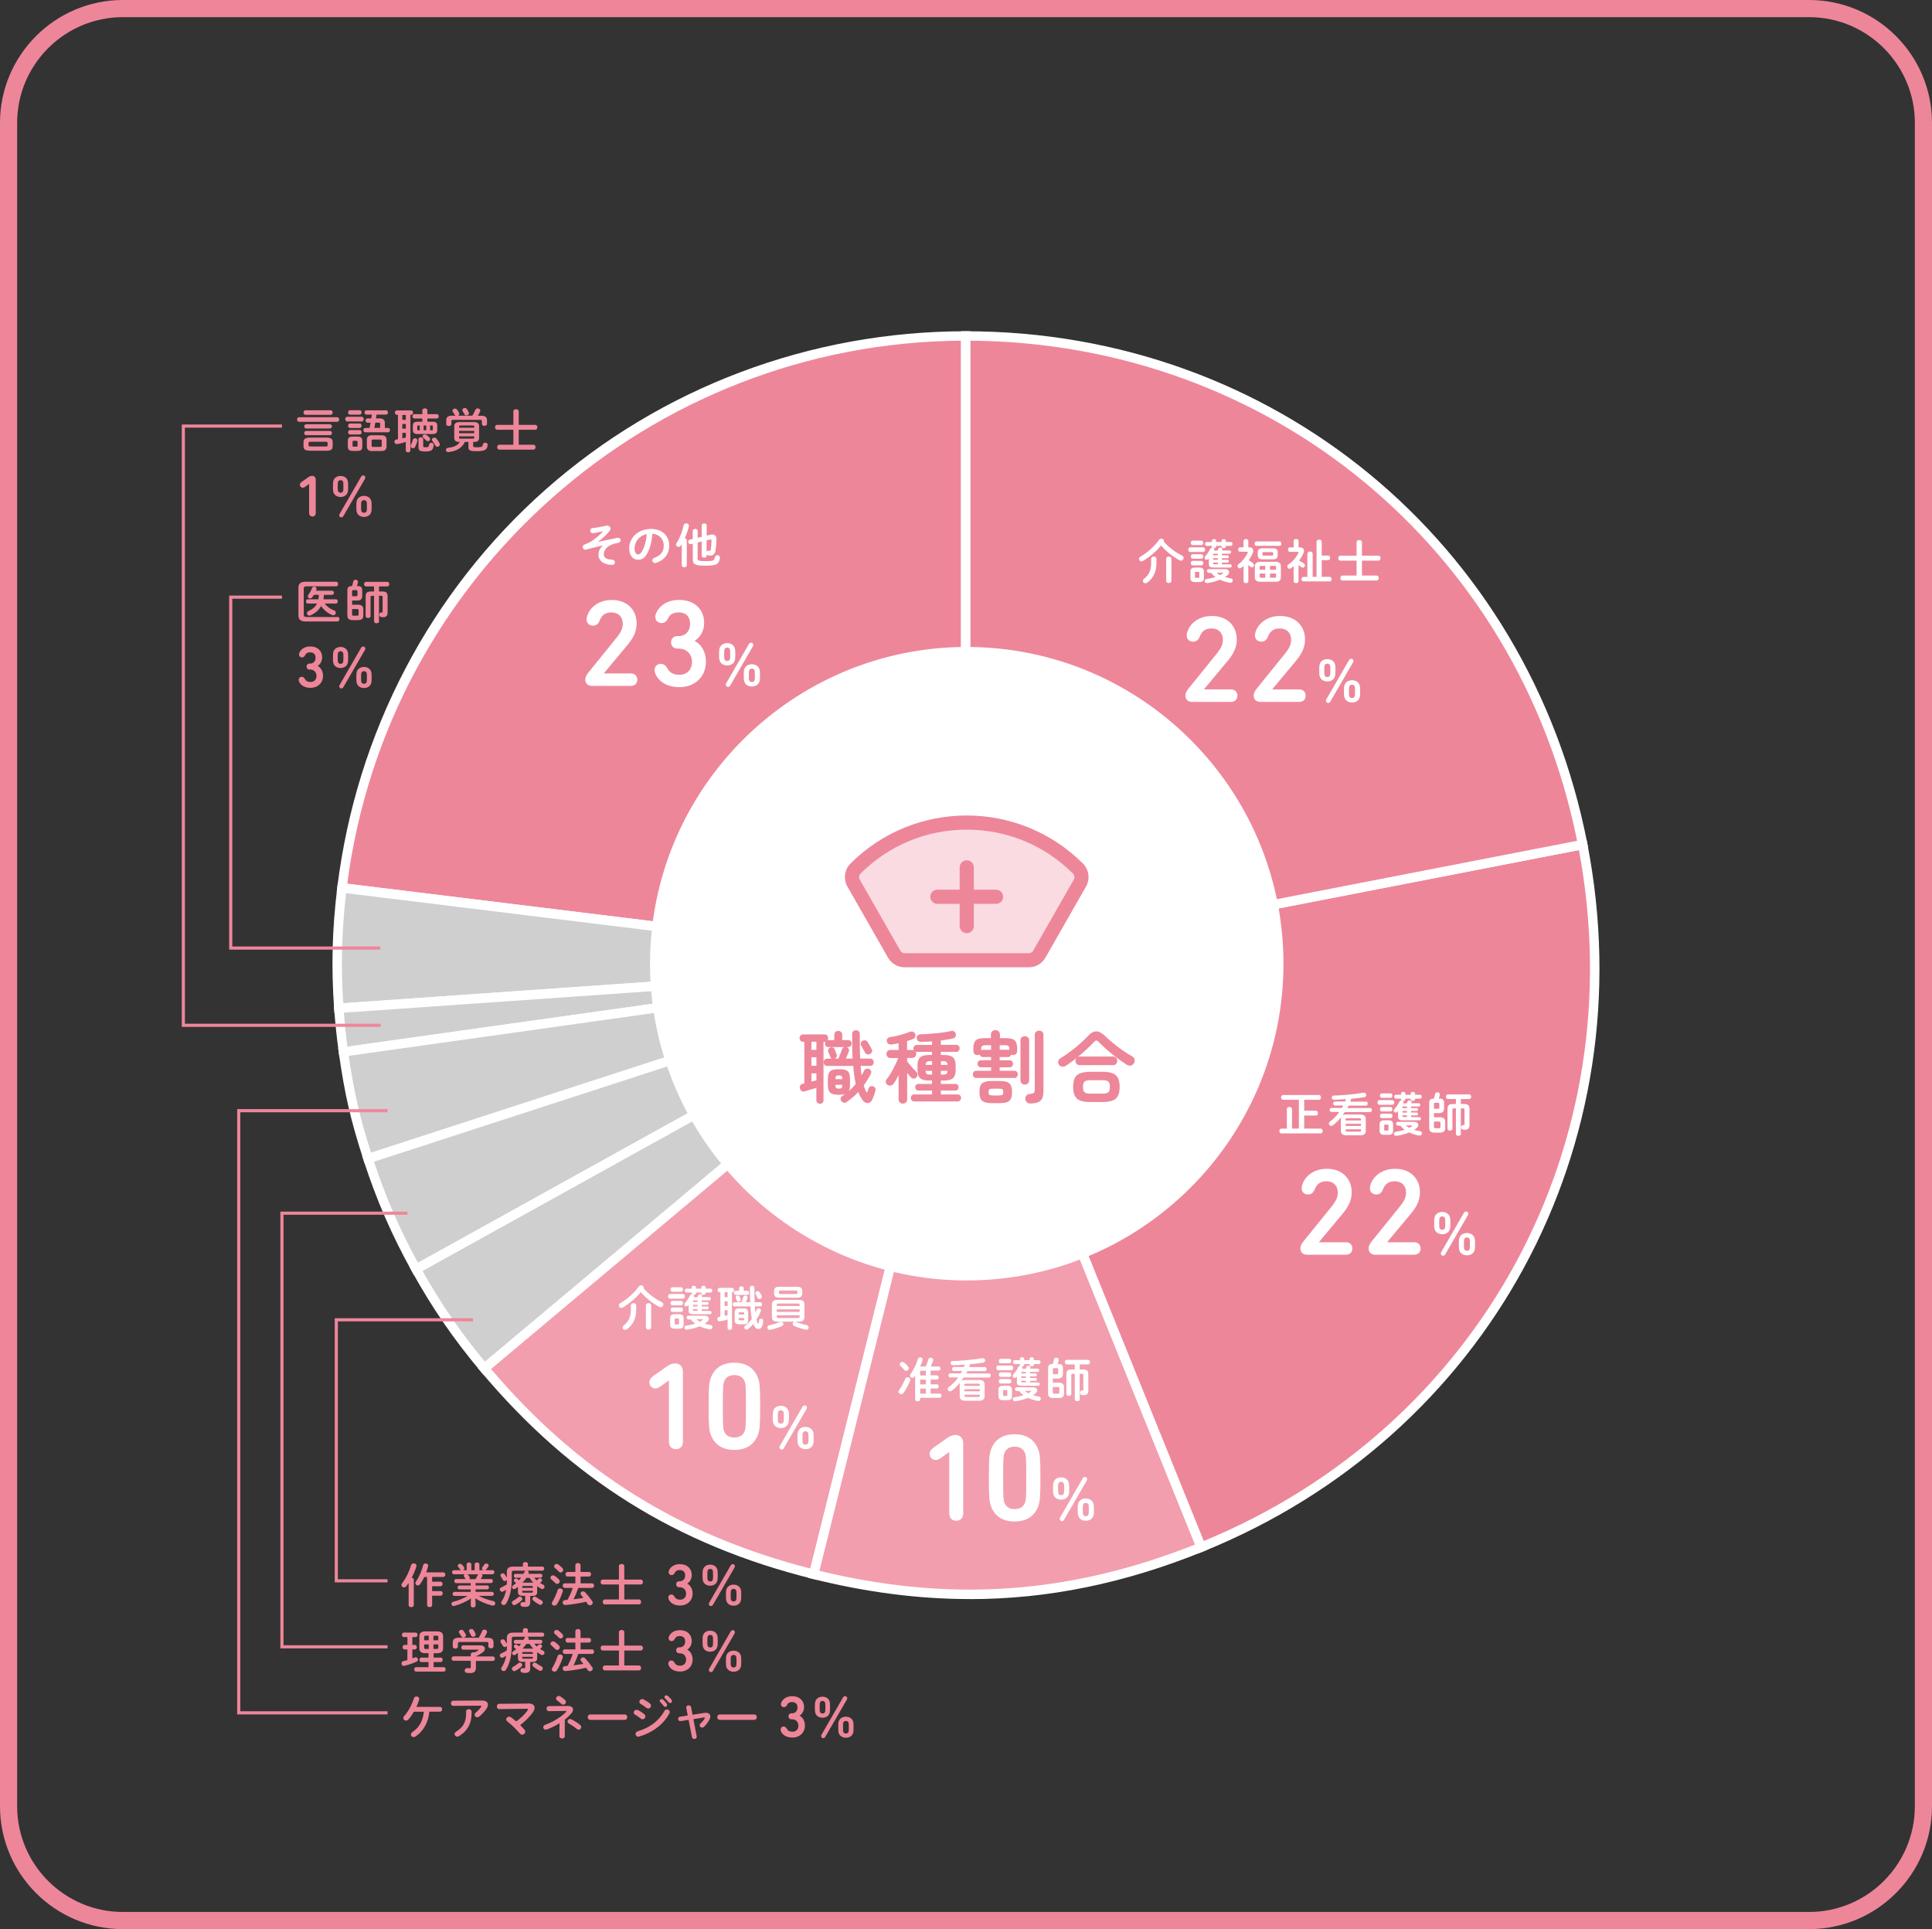
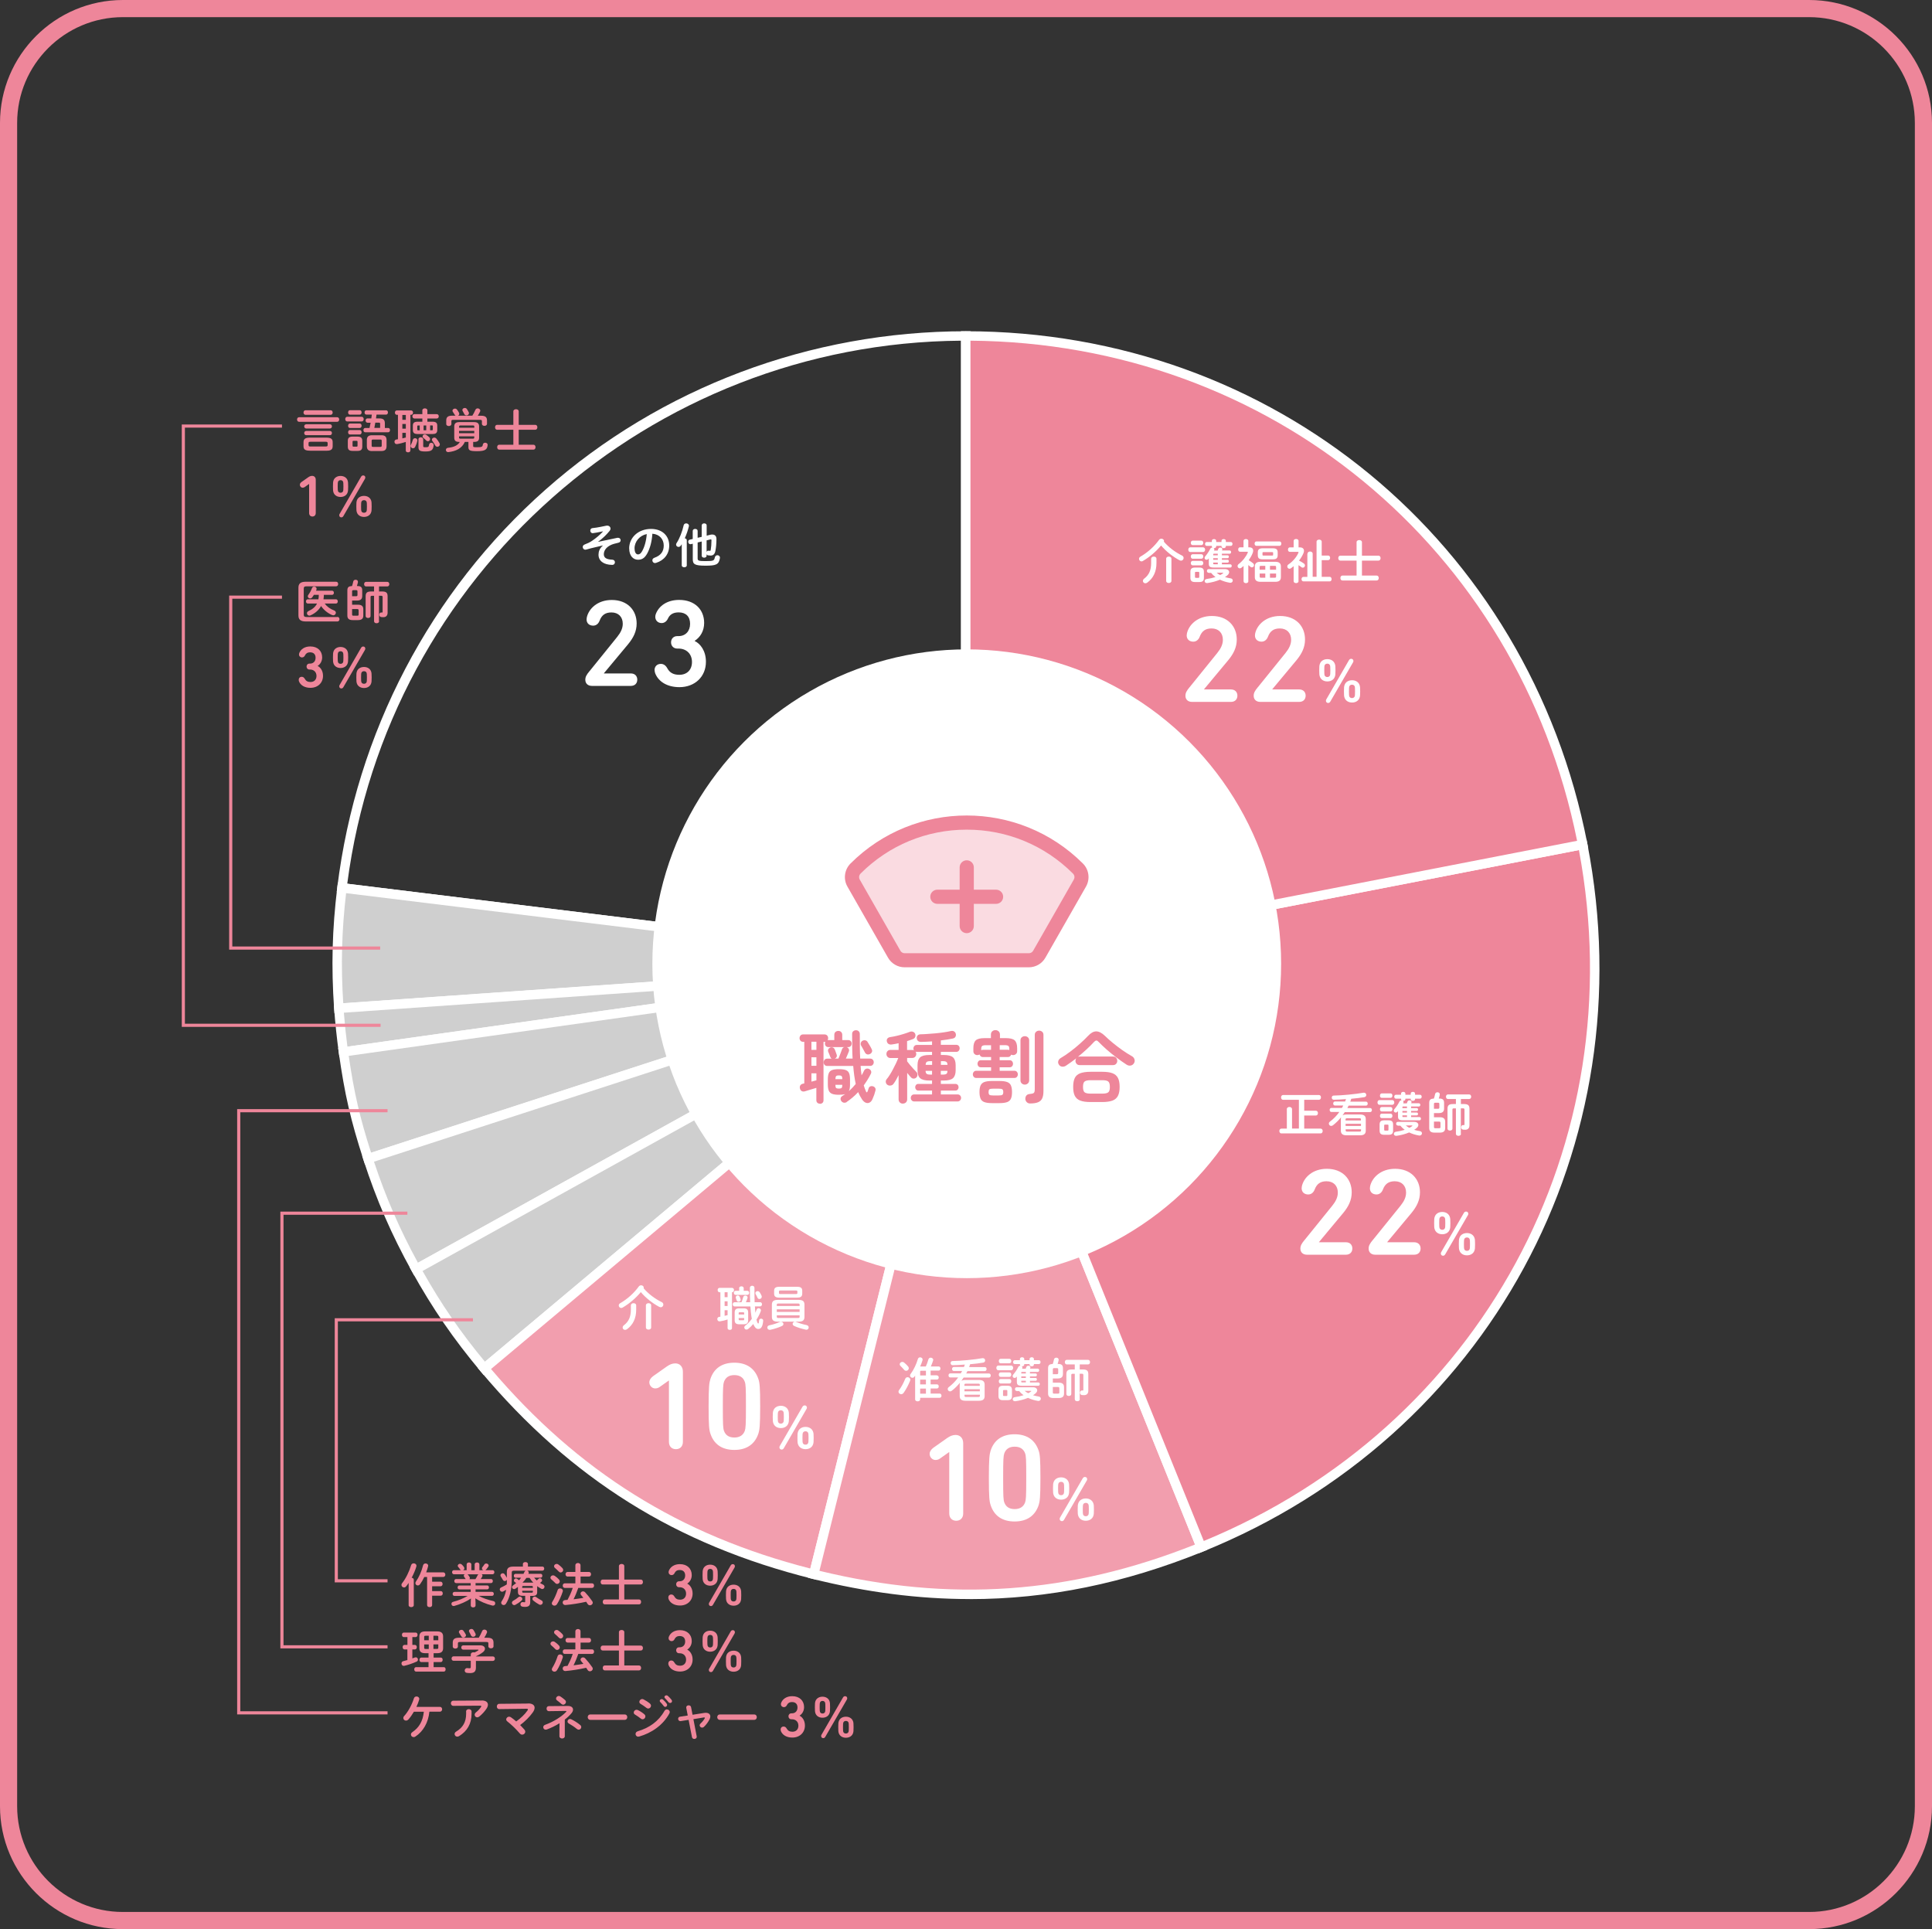
<svg xmlns="http://www.w3.org/2000/svg" id="b" data-name="レイヤー 2" viewBox="0 0 338 337.48">
  <rect x="0" y="0" width="338" height="337.48" fill="#333333" stroke="none" />
  <g id="c" data-name="layout_4/15">
    <g>
      <path d="M316.5,337.48H21.5c-11.86,0-21.5-9.65-21.5-21.5V21.5C0,9.65,9.64,0,21.5,0h295c11.86,0,21.5,9.65,21.5,21.5v294.48c0,11.85-9.64,21.5-21.5,21.5ZM21.5,3C11.3,3,3,11.3,3,21.5v294.48c0,10.2,8.3,18.5,18.5,18.5h295c10.2,0,18.5-8.3,18.5-18.5V21.5c0-10.2-8.3-18.5-18.5-18.5H21.5Z" fill="#ee869a" />
      <g>
        <g>
          <g>
-             <path d="M168.96,168.72l-109.13-13.4c6.81-55.45,53.26-96.55,109.13-96.55v109.95Z" fill="#ee869a" />
            <path d="M169.78,169.65l-110.87-13.61.1-.82c3.32-27.02,16.26-51.73,36.44-69.58,20.18-17.85,46.29-27.69,73.51-27.69h.83v111.7ZM60.75,154.6l107.38,13.18V59.6c-54.4.41-100.34,41.05-107.38,95Z" fill="#fff" />
          </g>
          <g>
            <path d="M168.96,168.72l-109.68,7.67c-.51-7.27-.34-13.84.55-21.07l109.13,13.4Z" fill="#cfcfcf" />
            <path d="M58.51,177.27l-.06-.82c-.51-7.36-.34-13.9.56-21.23l.1-.82,109.94,13.5-.04,1.64-110.5,7.73ZM60.55,156.24c-.77,6.61-.93,12.62-.5,19.27l100.3-7.01-99.8-12.25Z" fill="#fff" />
          </g>
          <g>
            <path d="M168.96,168.72l-108.88,15.3c-.34-2.41-.63-5.21-.8-7.63l109.68-7.67Z" fill="#cfcfcf" />
            <path d="M59.38,184.95l-.11-.82c-.34-2.44-.64-5.24-.81-7.69l-.06-.82.82-.06,109.68-7.67.17,1.64-109.69,15.42ZM60.16,177.16c.15,1.93.37,4.02.62,5.94l84.66-11.9-85.28,5.96Z" fill="#fff" />
          </g>
          <g>
            <path d="M168.96,168.72l-104.56,33.97c-2.25-6.93-3.3-11.46-4.31-18.67l108.88-15.3Z" fill="#cfcfcf" />
            <path d="M63.86,203.74l-.25-.78c-2.27-6.98-3.32-11.55-4.34-18.81l-.11-.82,109.69-15.42.37,1.6-105.35,34.23ZM61.01,184.72c.93,6.42,1.93,10.75,3.91,16.93l94.81-30.81-98.72,13.87Z" fill="#fff" />
          </g>
          <g>
            <path d="M168.96,168.72l-96.16,53.3c-3.53-6.37-6.15-12.4-8.4-19.33l104.56-33.97Z" fill="#cfcfcf" />
            <path d="M72.47,223.15l-.4-.72c-3.58-6.45-6.19-12.46-8.47-19.47l-.25-.78,105.35-34.23.65,1.51-96.88,53.7ZM65.43,203.23c2.1,6.32,4.5,11.83,7.69,17.68l87.94-48.75-95.63,31.07Z" fill="#fff" />
          </g>
          <g>
            <path d="M168.96,168.72l-84.22,70.67c-4.68-5.58-8.4-11-11.94-17.37l96.16-53.3Z" fill="#cfcfcf" />
            <path d="M84.63,240.56l-.53-.63c-4.74-5.65-8.45-11.05-12.03-17.5l-.4-.72,96.88-53.7.93,1.35-84.85,71.2ZM73.92,222.34c3.26,5.8,6.67,10.76,10.92,15.88l77.03-64.63-87.94,48.75Z" fill="#fff" />
          </g>
          <g>
            <path d="M168.96,168.72l-26.6,106.68c-23.57-5.88-42.01-17.4-57.62-36.01l84.22-70.67Z" fill="#f29eae" />
            <path d="M142.96,276.4l-.8-.2c-23.83-5.94-42.27-17.47-58.06-36.28l-.53-.63,86.8-72.83-27.41,109.94ZM85.9,239.49c15.25,17.95,33.04,29.06,55.86,34.91l25.78-103.41-81.64,68.51Z" fill="#fff" />
          </g>
          <g>
            <path d="M168.96,168.72l41.19,101.94c-22.52,9.1-44.22,10.62-67.78,4.74l26.6-106.68Z" fill="#f29eae" />
            <path d="M169.66,279.74c-8.96,0-18.06-1.18-27.5-3.53l-.8-.2,27.41-109.94,42.45,105.06-.77.31c-13.75,5.56-27.12,8.31-40.79,8.31ZM143.36,274.8c22.89,5.56,43.82,4.09,65.71-4.6l-39.93-98.82-25.78,103.41Z" fill="#fff" />
          </g>
          <g>
            <path d="M168.96,168.72l107.93-20.98c10.2,52.45-17.2,102.9-66.74,122.92l-41.19-101.94Z" fill="#ee869a" />
            <path d="M209.69,271.74l-41.87-103.63,109.72-21.33.16.81c10.26,52.77-17.39,103.7-67.24,123.84l-.77.31ZM170.1,169.34l40.5,100.24c48.37-19.94,75.25-69.44,65.63-120.87l-106.13,20.63Z" fill="#fff" />
          </g>
          <g>
            <path d="M168.96,168.72V58.78c53.43,0,97.73,36.51,107.93,88.97l-107.93,20.98Z" fill="#ee869a" />
            <path d="M168.13,169.72V57.95h.83c53.76,0,98.48,36.86,108.74,89.63l.16.81-109.72,21.33ZM169.78,59.6v108.12l106.13-20.63c-10.35-51.29-53.81-87.11-106.13-87.49Z" fill="#fff" />
          </g>
        </g>
        <g>
          <circle cx="169.13" cy="168.6" r="55" fill="#fff" />
-           <path d="M169.13,224c-30.55,0-55.41-24.85-55.41-55.41s24.85-55.41,55.41-55.41,55.41,24.85,55.41,55.41-24.85,55.41-55.41,55.41ZM169.13,114c-30.1,0-54.59,24.49-54.59,54.59s24.49,54.59,54.59,54.59,54.59-24.49,54.59-54.59-24.49-54.59-54.59-54.59Z" fill="#fff" />
        </g>
        <g>
          <path d="M143.44,193.08c-.17,0-.32-.05-.44-.16-.12-.11-.18-.26-.18-.45v-2.16c-.18.05-.39.12-.63.19-.24.07-.47.14-.71.21-.23.07-.44.13-.61.19-.23.07-.42.07-.58-.01-.16-.08-.27-.22-.33-.43-.06-.21-.05-.4.04-.56s.25-.27.48-.32l.23-.05v-7.27h-.19c-.2,0-.36-.06-.47-.19-.11-.13-.17-.28-.17-.45,0-.18.06-.34.17-.47.11-.13.27-.19.47-.19h3.7c.21,0,.37.06.49.19s.17.28.17.47c0,.12-.03.23-.08.33h1.16v-.91c0-.21.06-.38.19-.5.13-.12.3-.19.51-.19s.38.06.5.19c.12.12.19.29.19.5v.91h1.03c.19,0,.34.06.45.18.11.12.16.26.16.43,0,.17-.05.32-.16.44-.11.12-.25.18-.45.18h-3.46c-.18,0-.33-.06-.44-.18-.11-.12-.16-.27-.16-.44,0-.09.02-.19.07-.3-.03,0-.08.01-.15.01h-.17v10.22c0,.19-.06.34-.18.45-.12.11-.27.16-.44.16ZM141.96,183.66h.87v-1.42h-.87v1.42ZM141.96,186.45h.87v-1.49h-.87v1.49ZM141.96,189.22c.16-.05.31-.09.46-.12.15-.04.29-.07.41-.11v-1.22h-.87v1.46ZM148.13,192.8c-.17.1-.34.13-.52.1-.18-.04-.33-.14-.44-.3-.1-.16-.14-.32-.1-.48.03-.16.13-.29.3-.39l.5-.33c-.28.08-.65.12-1.1.12-.5,0-.9-.05-1.18-.16-.28-.11-.48-.29-.59-.55s-.17-.62-.17-1.07v-.92c0-.47.06-.83.17-1.09.11-.26.31-.44.59-.54.28-.1.67-.15,1.18-.15s.9.05,1.18.15.48.28.59.54c.11.26.17.62.17,1.09v.92c0,.25-.02.47-.05.65-.03.19-.08.35-.16.49.45-.39.85-.81,1.21-1.25-.1-.46-.19-.95-.26-1.47-.07-.52-.13-1.08-.18-1.68h-4.54c-.2,0-.36-.06-.47-.19-.11-.12-.16-.27-.16-.45s.06-.32.16-.45c.11-.12.27-.19.47-.19h.78c-.12-.06-.21-.17-.26-.32-.04-.1-.09-.25-.17-.45s-.13-.34-.18-.43c-.06-.16-.06-.3.01-.45.07-.14.19-.24.34-.3.16-.06.31-.06.46,0,.15.06.26.17.32.33.05.09.1.23.17.43s.12.34.16.44c.06.17.07.33,0,.45-.06.13-.16.22-.31.29h.63c.06-.13.12-.3.21-.51.08-.21.16-.42.24-.63.08-.21.14-.37.17-.47.06-.18.17-.31.32-.37.15-.06.31-.07.49-.03.16.05.29.14.37.3.08.15.09.32.01.5-.05.12-.12.3-.22.54-.1.24-.2.46-.29.67h1.18c-.04-.63-.06-1.31-.07-2.03s-.01-1.48-.01-2.29c0-.21.07-.37.21-.48s.3-.16.48-.16.34.06.46.18.19.28.19.48c0,.81,0,1.57.01,2.28,0,.72.03,1.39.06,2.02h1.73c.2,0,.36.06.47.19.11.12.17.27.17.45s-.06.32-.17.45c-.11.12-.27.19-.47.19h-1.66c.04.57.09,1.11.17,1.64.16-.25.3-.51.43-.8.09-.18.22-.3.39-.35.17-.05.34-.03.5.05.16.08.28.2.34.36.06.16.05.33-.06.52-.17.35-.36.69-.57,1.02s-.42.66-.65.97c.06.19.12.38.19.56.07.18.14.35.21.52.05.09.09.14.14.13.05,0,.09-.06.13-.16.02-.05.05-.14.1-.28.05-.14.08-.23.09-.27.05-.16.14-.27.3-.33.15-.06.31-.06.49,0,.16.05.27.14.35.27.08.12.09.28.05.46-.04.18-.11.42-.21.72-.11.3-.21.56-.31.78-.13.29-.3.5-.51.6-.21.11-.43.12-.66.03s-.44-.27-.63-.54c-.27-.4-.51-.84-.7-1.32-.31.34-.64.65-.98.94-.34.29-.69.55-1.04.79ZM146.15,188.78h1.21c0-.27-.05-.45-.13-.53s-.24-.12-.47-.12-.39.04-.47.12-.13.25-.14.53ZM146.76,190.44c.24,0,.4-.04.48-.12.08-.08.12-.26.12-.54h-1.21c0,.28.04.47.12.54.08.08.24.12.48.12ZM152.2,184.38c-.17.09-.33.11-.49.07-.17-.05-.29-.16-.39-.33-.04-.08-.1-.2-.18-.34-.08-.15-.17-.3-.25-.45-.09-.16-.16-.29-.23-.4-.09-.16-.11-.32-.06-.49.05-.17.15-.3.31-.38.16-.08.33-.1.5-.06.17.04.3.14.39.31.1.16.22.36.37.61.15.25.25.45.32.6.1.18.12.35.05.51s-.18.28-.34.36Z" fill="#ee869a" />
          <path d="M157.95,193.07c-.21,0-.39-.07-.53-.21s-.21-.32-.21-.55v-4.22c-.15.29-.3.57-.45.84-.16.27-.3.49-.44.67-.12.17-.28.27-.5.3s-.39,0-.55-.11c-.17-.11-.27-.27-.3-.47s.03-.39.16-.54c.16-.18.33-.42.52-.72.19-.3.38-.62.56-.97.19-.35.36-.7.53-1.05.16-.35.3-.66.41-.95h-1.36c-.22,0-.39-.07-.52-.21s-.19-.3-.19-.5.06-.36.19-.5.3-.21.52-.21h1.42v-1.17c-.21.05-.42.09-.62.13-.2.04-.39.07-.56.09-.23.04-.42,0-.58-.09-.16-.1-.26-.25-.3-.46-.04-.2,0-.37.11-.5.11-.13.27-.21.48-.24.34-.05.72-.12,1.14-.22.42-.1.84-.21,1.24-.34.41-.12.75-.25,1.04-.36.19-.07.38-.08.56-.01.18.06.3.18.38.34.07.17.08.35.02.54-.06.18-.19.31-.38.39-.15.06-.31.12-.49.18-.18.05-.36.11-.56.18v1.55h.89c.13,0,.23.02.3.06-.06-.1-.08-.21-.08-.32,0-.17.06-.32.17-.44.11-.12.26-.18.45-.18h2.64v-.62c-.33.03-.65.05-.97.06-.32.01-.62.03-.9.03-.26,0-.45-.04-.58-.16s-.2-.26-.22-.45c-.03-.19.02-.36.13-.5s.29-.21.53-.22c.36,0,.77-.03,1.22-.06s.93-.06,1.42-.11c.49-.05.96-.1,1.42-.17.46-.07.88-.14,1.24-.23.23-.05.42-.03.58.08.16.11.25.25.29.43.04.18.01.35-.07.5-.08.15-.23.25-.45.3-.28.06-.61.12-.97.18-.36.05-.74.11-1.13.15v.77h2.69c.18,0,.33.06.44.18.11.12.16.27.16.44,0,.16-.06.31-.16.43-.11.12-.26.19-.44.19h-2.69v.54h.51c.76,0,1.3.14,1.61.41.31.28.47.73.47,1.38v.89c0,.64-.16,1.1-.47,1.38-.31.28-.85.41-1.61.41h-.51v.59h2.52c.18,0,.33.06.43.17.1.11.15.25.15.41s-.05.29-.15.41c-.1.12-.24.18-.43.18h-2.52v.67h2.93c.18,0,.33.06.44.18.11.12.17.26.17.43s-.06.31-.17.43c-.11.12-.26.19-.44.19h-7.59c-.18,0-.33-.06-.44-.19-.11-.12-.16-.27-.16-.43s.05-.31.16-.43c.11-.12.26-.18.44-.18h3.12v-.67h-2.39c-.17,0-.31-.06-.41-.18-.1-.12-.15-.26-.15-.41s.05-.29.15-.41c.1-.11.24-.17.41-.17h2.39v-.59h-.49c-.75,0-1.28-.14-1.59-.41-.31-.27-.46-.73-.46-1.38v-.89c0-.64.15-1.1.46-1.38.31-.27.84-.41,1.59-.41h.49v-.54h-2.64c-.08,0-.16-.01-.23-.04.07.12.11.25.11.39,0,.19-.06.36-.19.5-.13.14-.3.21-.52.21h-.89v.59c.13.17.29.38.49.62.2.24.4.47.6.68.2.22.37.39.51.53s.21.3.21.5-.06.36-.19.49c-.13.14-.29.2-.48.2-.19,0-.35-.08-.48-.23-.08-.09-.18-.21-.3-.34-.11-.14-.23-.28-.35-.43v4.61c0,.23-.07.41-.21.55-.14.14-.32.21-.53.21ZM161.94,186.29h1.13v-.65h-.33c-.3,0-.51.05-.62.14-.11.09-.17.26-.18.51ZM162.73,187.99h.33v-.66h-1.13c0,.26.07.43.18.52.11.09.32.14.62.14ZM164.6,186.29h1.16c0-.25-.07-.42-.18-.51-.11-.09-.31-.14-.6-.14h-.37v.65ZM164.6,187.99h.37c.3,0,.51-.05.62-.14.11-.09.16-.27.16-.52h-1.16v.66Z" fill="#ee869a" />
          <path d="M170.8,188.58c-.18,0-.33-.06-.44-.19s-.16-.27-.16-.44.05-.31.16-.44.26-.19.44-.19h2.59v-.61h-1.8c-.18,0-.33-.06-.43-.19-.1-.12-.15-.26-.15-.42s.05-.3.15-.43c.1-.13.24-.19.43-.19h1.8v-.56h-1.44c-.15,0-.27-.04-.37-.13-.1-.09-.17-.19-.21-.32-.12.07-.25.11-.39.11-.19,0-.36-.06-.49-.19-.13-.12-.2-.29-.2-.5v-.52c0-.65.14-1.11.42-1.37.28-.26.79-.39,1.55-.39h1.1v-.63c0-.24.08-.43.23-.56.15-.14.34-.21.56-.21s.41.07.56.21c.16.14.23.33.23.56v.63h1.03c.75,0,1.27.13,1.55.39.28.26.43.72.43,1.37v.52c0,.21-.07.38-.21.5-.14.12-.3.19-.48.19-.13,0-.25-.03-.36-.08-.04.12-.1.22-.2.3-.1.08-.22.12-.38.12h-1.43v.56h1.76c.18,0,.33.06.43.19.1.13.15.27.15.43s-.05.3-.15.42c-.1.12-.24.19-.43.19h-1.76v.61h2.57c.19,0,.34.06.45.19s.16.27.16.44-.05.31-.16.44-.25.19-.45.19h-6.67ZM173.55,192.98c-.58,0-1.02-.06-1.34-.18-.32-.12-.54-.32-.66-.6-.12-.28-.19-.67-.19-1.16s.06-.87.19-1.15.34-.48.66-.6c.32-.12.76-.18,1.34-.18h1.31c.58,0,1.02.06,1.34.18.32.12.54.32.66.6s.19.66.19,1.15-.06.88-.19,1.16c-.12.28-.34.48-.66.6-.32.12-.76.18-1.34.18h-1.31ZM171.67,183.73c.06-.05.15-.07.27-.07h1.44v-.71s0-.07.01-.1h-.92c-.33,0-.55.05-.65.14-.11.09-.16.28-.16.58v.16ZM173.76,191.64h.94c.35,0,.57-.04.67-.12.1-.08.15-.24.15-.47s-.05-.4-.15-.48c-.1-.08-.33-.12-.67-.12h-.94c-.35,0-.57.04-.67.12-.1.08-.14.24-.14.48s.05.39.14.47c.1.08.32.12.67.12ZM176.58,183.7v-.14c0-.29-.05-.49-.16-.58s-.33-.14-.65-.14h-.87v.81h1.43c.1,0,.18.01.25.04ZM179.29,189.74c-.21,0-.39-.07-.54-.21s-.22-.32-.22-.55v-6.97c0-.23.07-.41.22-.54.15-.13.33-.2.54-.2s.39.07.54.2c.15.13.22.31.22.54v6.97c0,.23-.07.41-.22.55-.15.14-.33.21-.54.21ZM180.2,193.04c-.23,0-.42-.08-.57-.23s-.24-.34-.25-.56c0-.23.05-.42.17-.58s.3-.25.54-.28c.27-.03.47-.06.6-.1.13-.04.22-.12.27-.23.05-.11.07-.28.07-.51v-9.51c0-.23.08-.41.23-.54.15-.13.33-.2.53-.2s.39.07.54.2c.15.13.22.31.22.54v9.82c0,.54-.07.97-.22,1.29-.15.32-.39.54-.73.68s-.8.21-1.39.21Z" fill="#ee869a" />
          <path d="M186.51,186.42c-.23.15-.46.21-.7.18-.24-.03-.43-.15-.56-.36-.14-.21-.17-.42-.1-.64.07-.22.21-.38.41-.5.55-.32,1.12-.7,1.71-1.15.59-.44,1.15-.91,1.68-1.38.54-.48,1-.92,1.38-1.33.5-.54.98-.81,1.45-.81s.98.26,1.52.78c.39.39.85.79,1.37,1.22.52.43,1.07.85,1.65,1.26.58.41,1.17.78,1.75,1.11.2.12.34.3.41.54s.03.46-.1.67c-.15.23-.34.36-.59.4-.25.04-.49-.02-.73-.18-.56-.37-1.14-.77-1.73-1.22-.6-.45-1.16-.91-1.71-1.39-.54-.48-1.02-.93-1.43-1.36-.13-.15-.25-.22-.37-.23-.12,0-.25.07-.39.21-.38.42-.82.86-1.32,1.32-.49.46-1.01.9-1.54,1.33.08-.04.19-.06.32-.06h5.83c.23,0,.41.07.54.22.13.15.2.33.2.54s-.07.38-.2.52c-.13.15-.31.22-.54.22h-5.83c-.23,0-.41-.07-.54-.22-.13-.15-.2-.32-.2-.52,0-.18.05-.33.14-.45-.3.23-.6.45-.9.67-.3.22-.59.42-.87.6ZM190.78,192.79c-.74,0-1.34-.08-1.78-.25-.44-.16-.76-.44-.96-.83s-.29-.91-.29-1.57.1-1.19.29-1.57c.19-.38.51-.65.96-.82.44-.16,1.04-.25,1.78-.25h2.05c.75,0,1.35.08,1.79.25.44.16.76.44.96.82.2.38.3.91.3,1.57s-.1,1.18-.3,1.57-.52.66-.96.83c-.44.16-1.04.25-1.79.25h-2.05ZM190.8,191.32h2.04c.51,0,.86-.08,1.05-.23.19-.15.28-.47.28-.94s-.09-.79-.28-.95c-.19-.16-.54-.23-1.05-.23h-2.04c-.51,0-.86.08-1.05.23s-.28.47-.28.95.09.79.28.94.54.23,1.05.23Z" fill="#ee869a" />
        </g>
        <g>
          <path d="M188.59,151.95c-10.73-10.73-28.19-10.73-38.92,0-.67.67-.81,1.71-.34,2.53l7.11,12.45c.37.66,1.07,1.06,1.82,1.06h21.73c.75,0,1.45-.4,1.82-1.06l7.11-12.45c.47-.82.33-1.86-.34-2.53Z" fill="#fadbe1" />
          <path d="M179.99,169.22h-21.73c-1.2,0-2.31-.65-2.9-1.68l-7.11-12.45c-.74-1.3-.52-2.95.54-4.02,11.21-11.21,29.46-11.21,40.67,0,1.06,1.06,1.28,2.71.54,4.02l-7.11,12.45c-.59,1.04-1.7,1.68-2.9,1.68ZM169.13,145.14c-7.03,0-13.63,2.73-18.58,7.69-.27.27-.33.7-.14,1.04l7.11,12.45c.15.27.44.44.75.44h21.73c.31,0,.6-.17.75-.44l7.11-12.45c.19-.34.14-.76-.14-1.04-4.96-4.96-11.56-7.69-18.58-7.69Z" fill="#ee869a" />
        </g>
        <g>
          <path d="M169.13,163.25c-.68,0-1.24-.55-1.24-1.24v-10.27c0-.68.55-1.24,1.24-1.24s1.24.55,1.24,1.24v10.27c0,.68-.55,1.24-1.24,1.24Z" fill="#ee869a" />
          <path d="M174.26,158.12h-10.27c-.68,0-1.24-.55-1.24-1.24s.55-1.24,1.24-1.24h10.27c.68,0,1.24.55,1.24,1.24s-.55,1.24-1.24,1.24Z" fill="#ee869a" />
        </g>
        <g>
          <g>
            <g>
              <path d="M208.13,120.21l4.83-5.98c.61-.76.98-1.48.98-2.31,0-1.2-.76-1.98-1.98-1.98-1.07,0-1.7.46-2.07,1.44-.22.57-.63.87-1.13.87-.67,0-1.15-.41-1.15-1.09,0-.11.02-.22.04-.35.33-1.5,1.85-3.05,4.37-3.05,2.72,0,4.35,1.76,4.35,4.11,0,1.39-.57,2.5-1.48,3.61l-4.24,5.09v.04h4.7c.72,0,1.13.46,1.13,1.09s-.41,1.09-1.13,1.09h-6.81c-.72,0-1.15-.44-1.15-1.07,0-.5.2-.87.74-1.52Z" fill="#fff" />
              <path d="M220.07,120.21l4.83-5.98c.61-.76.98-1.48.98-2.31,0-1.2-.76-1.98-1.98-1.98-1.07,0-1.7.46-2.07,1.44-.22.57-.63.87-1.13.87-.67,0-1.15-.41-1.15-1.09,0-.11.02-.22.04-.35.33-1.5,1.85-3.05,4.37-3.05,2.72,0,4.35,1.76,4.35,4.11,0,1.39-.57,2.5-1.48,3.61l-4.24,5.09v.04h4.7c.72,0,1.13.46,1.13,1.09s-.41,1.09-1.13,1.09h-6.81c-.72,0-1.15-.44-1.15-1.07,0-.5.2-.87.74-1.52Z" fill="#fff" />
            </g>
            <path d="M230.9,118.35c-.08-.23-.1-.41-.1-1.09s.02-.86.1-1.09c.16-.52.66-.86,1.32-.86s1.15.34,1.32.86c.08.23.1.41.1,1.09s-.02.86-.1,1.09c-.16.52-.66.86-1.32.86s-1.15-.34-1.32-.86ZM232.69,118.12c.03-.1.05-.24.05-.85s-.02-.75-.05-.85c-.07-.21-.25-.32-.48-.32s-.41.11-.48.32c-.03.1-.05.24-.05.85s.02.75.05.85c.07.21.25.32.48.32s.41-.11.48-.32ZM232.04,122.34l3.96-6.85c.1-.16.22-.24.39-.24.23,0,.39.16.39.39,0,.09-.03.17-.08.25l-3.96,6.84c-.09.16-.22.25-.38.25-.23,0-.39-.16-.39-.39,0-.09.02-.17.07-.25ZM235.12,120.95c0-.67.02-.86.1-1.09.16-.52.66-.86,1.32-.86s1.15.34,1.32.86c.08.23.1.41.1,1.09s-.02.86-.1,1.09c-.16.52-.66.86-1.32.86s-1.15-.34-1.32-.86c-.08-.23-.1-.41-.1-1.09ZM236.53,122.12c.23,0,.41-.11.48-.32.03-.1.05-.24.05-.85s-.02-.75-.05-.85c-.07-.21-.25-.32-.48-.32s-.41.11-.48.32c-.03.1-.05.24-.05.85s.02.75.05.85c.06.21.25.32.48.32Z" fill="#fff" />
          </g>
          <g>
            <path d="M206.77,97.17c.21.1.3.27.3.45,0,.23-.18.46-.45.46-.08,0-.18-.02-.29-.08-1.12-.6-2.33-1.53-3.2-2.57-.86,1.04-2,2.02-3.19,2.71-.08.05-.17.07-.24.07-.24,0-.43-.21-.43-.44,0-.15.07-.3.26-.4,1.27-.74,2.41-1.77,3.24-2.92.11-.15.26-.21.41-.21.24,0,.46.16.46.39,0,.04,0,.08-.02.13.81.96,1.99,1.85,3.16,2.42ZM201.4,97.74c0-.25.23-.37.46-.37s.46.12.46.37v.78c0,1.47-.54,2.62-1.6,3.4-.12.08-.24.12-.34.12-.25,0-.43-.19-.43-.41,0-.14.07-.29.24-.42.84-.64,1.2-1.48,1.2-2.73v-.74ZM204.02,97.74c0-.25.23-.37.46-.37s.46.12.46.37v3.88c0,.25-.23.37-.46.37s-.46-.12-.46-.37v-3.88Z" fill="#fff" />
            <path d="M208.22,96.57c-.21,0-.33-.21-.33-.41s.12-.41.33-.41h2.27c.22,0,.34.21.34.41s-.12.41-.34.41h-2.27ZM209.05,101.82c-.59,0-.79-.25-.79-.73v-1.06c0-.49.2-.74.79-.74h.78c.59,0,.79.25.79.74v1.06c0,.55-.26.73-.79.73h-.78ZM208.64,95.36c-.21,0-.31-.2-.31-.39s.11-.39.31-.39h1.55c.21,0,.32.19.32.39s-.11.39-.32.39h-1.55ZM208.64,97.74c-.21,0-.31-.2-.31-.39s.11-.39.31-.39h1.55c.21,0,.32.19.32.39s-.11.39-.32.39h-1.55ZM208.64,98.9c-.21,0-.31-.2-.31-.39s.11-.39.31-.39h1.55c.21,0,.32.19.32.39s-.11.39-.32.39h-1.55ZM209.65,101.09c.12,0,.16-.05.16-.18v-.7c0-.13-.04-.17-.16-.17h-.43c-.12,0-.16.04-.16.17v.7c0,.12.04.18.16.18h.43ZM213.03,96.3c.04-.09.07-.18.1-.27.06-.16.21-.24.35-.24.19,0,.37.11.37.28,0,.03,0,.07-.02.11l-.05.12h1.34c.17,0,.26.14.26.28,0,.15-.08.29-.26.29h-1.35v.28h1c.15,0,.21.12.21.25s-.07.25-.21.25h-1v.28h1c.15,0,.21.12.21.25s-.07.25-.21.25h-1v.29h1.46c.17,0,.26.14.26.28,0,.15-.08.29-.26.29h-2.88c-.73,0-.87-.21-.87-.68v-.93s-.06.07-.09.1c-.1.11-.21.15-.31.15-.19,0-.34-.15-.34-.33,0-.09.03-.19.12-.28.31-.35.65-.86.87-1.31.07-.15.21-.21.34-.21h.04c-.06-.05-.1-.12-.1-.2v-.1h-.9c-.19,0-.29-.17-.29-.34,0-.17.1-.34.29-.34h.9v-.21c0-.2.19-.3.38-.3s.38.1.38.3v.21h.93v-.21c0-.2.19-.3.38-.3s.38.1.38.3v.21h.86c.2,0,.3.16.3.34s-.1.34-.3.34h-.86v.1c0,.19-.19.29-.38.29s-.38-.1-.38-.29v-.1h-.93v.1c0,.19-.19.29-.38.29h-.06c.07.06.12.13.12.23,0,.05-.02.1-.04.16l-.02.04h.65ZM211.44,100.2c-.19,0-.29-.16-.29-.32,0-.16.1-.32.29-.32h2.87c.45,0,.73.23.73.53,0,.18-.1.38-.32.56-.12.11-.26.21-.42.3.31.1.64.17,1.01.23.25.03.36.21.36.38,0,.19-.15.39-.4.39-.03,0-.06,0-.09,0-.62-.1-1.21-.28-1.75-.54-.69.29-1.47.49-2.22.59h-.07c-.25,0-.39-.17-.39-.35,0-.16.12-.33.35-.36.55-.07,1.08-.19,1.55-.34-.29-.21-.54-.45-.77-.73h-.44ZM213.05,96.87h-.62c-.16,0-.18.02-.18.13v.15h.8v-.28ZM212.25,97.65v.28h.8v-.28h-.8ZM212.25,98.42v.16c0,.11.02.13.18.13h.62v-.29h-.8ZM212.86,100.2c.18.16.39.29.6.4.18-.09.35-.19.49-.3.03-.02.05-.04.05-.07s-.03-.04-.1-.04h-1.05Z" fill="#fff" />
            <path d="M218.4,101.69c0,.21-.21.33-.42.33s-.42-.12-.42-.33v-2.68c-.12.11-.25.21-.37.31-.1.07-.2.11-.29.11-.22,0-.39-.19-.39-.4,0-.12.06-.26.19-.35.69-.52,1.31-1.32,1.59-2,.02-.03.02-.07.02-.09,0-.05-.05-.07-.14-.07h-1.24c-.21,0-.31-.19-.31-.39s.1-.38.31-.38h.62v-1.12c0-.22.21-.33.42-.33s.42.11.42.33v1.12h.16c.45,0,.69.21.69.57,0,.13-.02.27-.09.44-.17.43-.41.85-.69,1.25.28.16.58.37.76.53.12.1.17.22.17.33,0,.21-.17.39-.38.39-.09,0-.18-.03-.27-.12-.1-.09-.22-.19-.35-.29v2.86ZM219.81,95.49c-.21,0-.32-.19-.32-.39s.11-.38.32-.38h4.04c.21,0,.32.19.32.38s-.11.39-.32.39h-4.04ZM220.49,101.78c-.65,0-.96-.28-.96-.81v-1.88c0-.53.31-.81.96-.81h2.64c.65,0,.96.28.96.81v1.88c0,.62-.4.81-.96.81h-2.64ZM220.9,97.85c-.64,0-.85-.22-.85-.73v-.47c0-.5.21-.73.85-.73h1.78c.64,0,.85.22.85.73v.47c0,.59-.31.73-.85.73h-1.78ZM221.36,99.67v-.68h-.74c-.19,0-.25.05-.25.21v.47h.98ZM221.36,101.07v-.73h-.98v.52c0,.18.09.21.25.21h.74ZM222.55,97.19c.15,0,.18-.03.18-.14v-.32c0-.11-.03-.14-.18-.14h-1.5c-.15,0-.18.03-.18.14v.32c0,.13.07.14.18.14h1.5ZM222.18,99.67h1.07v-.47c0-.16-.06-.21-.25-.21h-.82v.68ZM222.18,100.34v.73h.82c.19,0,.25-.05.25-.21v-.52h-1.07Z" fill="#fff" />
            <path d="M227.18,101.67c0,.22-.21.34-.43.34s-.43-.12-.43-.34v-2.62c-.15.12-.3.24-.45.35-.1.07-.19.1-.28.1-.22,0-.38-.2-.38-.4,0-.12.05-.26.19-.35.77-.51,1.43-1.3,1.75-2.04.02-.04.02-.07.02-.1,0-.06-.04-.07-.14-.07h-1.39c-.21,0-.31-.2-.31-.39s.1-.39.31-.39h.68v-1.13c0-.23.21-.34.43-.34s.43.11.43.34v1.13h.24c.45,0,.71.23.71.6,0,.12-.03.26-.09.41-.19.45-.45.89-.78,1.3.32.16.64.35.84.5.14.1.2.23.2.35,0,.21-.17.39-.38.39-.08,0-.17-.02-.26-.1-.13-.11-.31-.22-.49-.34v2.79ZM228.75,96.87c0-.26.23-.39.45-.39s.45.13.45.39v4.03h.68v-6.13c0-.25.23-.37.45-.37s.45.12.45.37v2.42h1.13c.23,0,.34.2.34.4s-.11.4-.34.4h-1.13v2.92h1.4c.22,0,.33.2.33.4s-.11.4-.33.4h-4.59c-.23,0-.34-.2-.34-.39,0-.21.12-.4.34-.4h.68v-4.03Z" fill="#fff" />
            <path d="M241.17,97.21c.24,0,.36.21.36.43s-.12.43-.36.43h-2.9v2.62h2.58c.24,0,.36.21.36.43s-.12.43-.36.43h-6c-.23,0-.35-.21-.35-.43s.12-.43.35-.43h2.48v-2.62h-2.85c-.23,0-.35-.21-.35-.43s.12-.43.35-.43h2.85v-2.36c0-.25.24-.37.47-.37s.47.12.47.37v2.36h2.9Z" fill="#fff" />
          </g>
        </g>
        <g>
          <g>
            <g>
              <path d="M228.24,216.92l4.83-5.98c.61-.76.98-1.48.98-2.31,0-1.2-.76-1.98-1.98-1.98-1.07,0-1.7.46-2.07,1.44-.22.57-.63.87-1.13.87-.67,0-1.15-.41-1.15-1.09,0-.11.02-.22.04-.35.33-1.5,1.85-3.05,4.37-3.05,2.72,0,4.35,1.76,4.35,4.11,0,1.39-.57,2.5-1.48,3.61l-4.24,5.09v.04h4.7c.72,0,1.13.46,1.13,1.09s-.41,1.09-1.13,1.09h-6.81c-.72,0-1.15-.44-1.15-1.07,0-.5.2-.87.74-1.52Z" fill="#fff" />
              <path d="M240.18,216.92l4.83-5.98c.61-.76.98-1.48.98-2.31,0-1.2-.76-1.98-1.98-1.98-1.07,0-1.7.46-2.07,1.44-.22.57-.63.87-1.13.87-.67,0-1.15-.41-1.15-1.09,0-.11.02-.22.04-.35.33-1.5,1.85-3.05,4.37-3.05,2.72,0,4.35,1.76,4.35,4.11,0,1.39-.57,2.5-1.48,3.61l-4.24,5.09v.04h4.7c.72,0,1.13.46,1.13,1.09s-.41,1.09-1.13,1.09h-6.81c-.72,0-1.15-.44-1.15-1.07,0-.5.2-.87.74-1.52Z" fill="#fff" />
            </g>
            <path d="M251,215.06c-.08-.23-.1-.41-.1-1.09s.02-.86.1-1.09c.16-.52.66-.86,1.32-.86s1.15.34,1.32.86c.08.23.1.41.1,1.09s-.02.86-.1,1.09c-.16.52-.66.86-1.32.86s-1.15-.34-1.32-.86ZM252.8,214.82c.03-.1.05-.24.05-.85s-.02-.75-.05-.85c-.07-.21-.25-.32-.48-.32s-.41.11-.48.32c-.03.1-.05.24-.05.85s.02.75.05.85c.07.21.25.32.48.32s.41-.11.48-.32ZM252.14,219.04l3.96-6.85c.1-.16.22-.24.39-.24.23,0,.39.16.39.39,0,.09-.03.17-.08.25l-3.96,6.84c-.09.16-.22.25-.38.25-.23,0-.39-.16-.39-.39,0-.09.02-.17.07-.25ZM255.22,217.66c0-.67.02-.86.1-1.09.16-.52.66-.86,1.32-.86s1.15.34,1.32.86c.08.23.1.41.1,1.09s-.02.86-.1,1.09c-.16.52-.66.86-1.32.86s-1.15-.34-1.32-.86c-.08-.23-.1-.41-.1-1.09ZM256.64,218.82c.23,0,.41-.11.48-.32.03-.1.05-.24.05-.85s-.02-.75-.05-.85c-.07-.21-.25-.32-.48-.32s-.41.11-.48.32c-.03.1-.05.24-.05.85s.02.75.05.85c.06.21.25.32.48.32Z" fill="#fff" />
          </g>
          <g>
            <path d="M225.12,194.05c0-.26.23-.4.46-.4s.46.13.46.4v3.38h1.2v-5.03h-2.76c-.24,0-.36-.21-.36-.42s.12-.42.36-.42h6.26c.25,0,.36.21.36.42s-.12.42-.36.42h-2.57v1.91h2.04c.25,0,.36.21.36.42s-.12.42-.36.42h-2.04v2.29h2.87c.25,0,.36.21.36.42s-.12.42-.36.42h-6.86c-.24,0-.36-.21-.36-.42s.12-.42.36-.42h.95v-3.38Z" fill="#fff" />
            <path d="M235.27,194.54c-.13.2-.26.4-.4.59.17-.11.4-.16.72-.16h2.34c.71,0,1.01.26,1.01.82v2c0,.57-.31.82-1.01.82h-2.34c-.71,0-1.01-.26-1.01-.82v-2c0-.13.02-.25.05-.35-.43.54-.92,1.02-1.44,1.42-.1.07-.21.11-.3.11-.23,0-.41-.19-.41-.41,0-.12.06-.25.2-.35.6-.45,1.16-1.02,1.63-1.68h-1.38c-.21,0-.31-.18-.31-.36s.11-.35.31-.35h1.84c.08-.14.16-.28.23-.42h-1.45c-.21,0-.31-.18-.31-.35s.11-.35.31-.35h1.77c.06-.14.11-.28.16-.42-.77.06-1.51.1-2.14.11-.23,0-.35-.18-.35-.37s.11-.36.34-.36c1.49-.02,3.78-.25,5.23-.5.03,0,.07,0,.09,0,.24,0,.38.2.38.4,0,.16-.11.34-.34.38-.65.11-1.46.21-2.29.28-.06.17-.12.34-.17.5h2.74c.21,0,.31.17.31.35s-.1.35-.31.35h-3.04c-.07.14-.14.28-.21.42h3.98c.21,0,.31.18.31.35s-.1.36-.31.36h-4.4ZM238.1,195.84c0-.16-.06-.21-.3-.21h-2.1c-.24,0-.3.05-.3.21v.17h2.69v-.17ZM235.41,196.97h2.69v-.37h-2.69v.37ZM237.81,197.96c.24,0,.3-.05.3-.21v-.19h-2.69v.19c0,.2.13.21.3.21h2.1Z" fill="#fff" />
            <path d="M241.32,193.27c-.21,0-.33-.21-.33-.41s.12-.41.33-.41h2.27c.22,0,.34.21.34.41s-.12.41-.34.41h-2.27ZM242.15,198.52c-.59,0-.79-.25-.79-.73v-1.06c0-.49.2-.74.79-.74h.78c.59,0,.79.25.79.74v1.06c0,.55-.26.73-.79.73h-.78ZM241.73,192.06c-.21,0-.31-.2-.31-.39s.11-.39.31-.39h1.55c.21,0,.32.19.32.39s-.11.39-.32.39h-1.55ZM241.73,194.44c-.21,0-.31-.2-.31-.39s.11-.39.31-.39h1.55c.21,0,.32.19.32.39s-.11.39-.32.39h-1.55ZM241.73,195.6c-.21,0-.31-.2-.31-.39s.11-.39.31-.39h1.55c.21,0,.32.19.32.39s-.11.39-.32.39h-1.55ZM242.75,197.79c.12,0,.16-.05.16-.18v-.7c0-.13-.04-.17-.16-.17h-.43c-.12,0-.16.04-.16.17v.7c0,.12.04.18.16.18h.43ZM246.13,193c.04-.09.07-.18.1-.27.06-.16.21-.24.35-.24.19,0,.37.11.37.28,0,.03,0,.07-.02.11l-.05.12h1.34c.17,0,.26.14.26.28,0,.15-.08.29-.26.29h-1.35v.28h1c.15,0,.21.12.21.25s-.07.25-.21.25h-1v.28h1c.15,0,.21.12.21.25s-.07.25-.21.25h-1v.29h1.46c.17,0,.26.14.26.28,0,.15-.08.29-.26.29h-2.88c-.73,0-.87-.21-.87-.68v-.93s-.06.07-.09.1c-.1.11-.21.15-.31.15-.19,0-.34-.15-.34-.33,0-.09.03-.19.12-.28.31-.35.65-.86.87-1.31.07-.15.21-.21.34-.21h.04c-.06-.05-.1-.12-.1-.2v-.1h-.9c-.19,0-.29-.17-.29-.34,0-.17.1-.34.29-.34h.9v-.21c0-.2.19-.3.38-.3s.38.1.38.3v.21h.93v-.21c0-.2.19-.3.38-.3s.38.1.38.3v.21h.86c.2,0,.3.16.3.34s-.1.34-.3.34h-.86v.1c0,.19-.19.29-.38.29s-.38-.1-.38-.29v-.1h-.93v.1c0,.19-.19.29-.38.29h-.06c.07.06.12.13.12.23,0,.05-.02.1-.04.16l-.02.04h.65ZM244.54,196.9c-.19,0-.29-.16-.29-.32,0-.16.1-.32.29-.32h2.87c.45,0,.73.23.73.53,0,.18-.1.38-.32.56-.12.11-.26.21-.42.3.31.1.64.17,1.01.23.25.03.36.21.36.38,0,.19-.15.39-.4.39-.03,0-.06,0-.09,0-.62-.1-1.21-.28-1.75-.54-.69.29-1.47.49-2.22.59h-.07c-.25,0-.39-.17-.39-.35,0-.16.12-.33.35-.36.55-.07,1.08-.19,1.55-.34-.29-.21-.54-.45-.77-.73h-.44ZM246.15,193.57h-.62c-.16,0-.18.02-.18.13v.15h.8v-.28ZM245.35,194.35v.28h.8v-.28h-.8ZM245.35,195.12v.16c0,.11.02.13.18.13h.62v-.29h-.8ZM245.96,196.9c.18.16.39.29.6.4.18-.09.35-.19.49-.3.03-.02.05-.04.05-.07s-.03-.04-.1-.04h-1.05Z" fill="#fff" />
            <path d="M251.92,195.45c.64,0,.91.28.91.79v1.11c0,.51-.27.79-.92.79h-.96c-.64,0-.91-.28-.91-.79v-4.41c0-.58.26-.73.82-.76.09-.26.16-.54.21-.79.04-.21.23-.31.41-.31.21,0,.41.12.41.35,0,.02,0,.05,0,.08-.04.21-.11.45-.18.67h.1c.63,0,.83.25.83.76v.99c0,.6-.36.79-.92.79h-.85v.73h1.05ZM251.58,193.97c.18,0,.23-.07.23-.24v-.58c0-.17-.05-.24-.23-.24h-.48c-.18,0-.23.07-.23.24v.82h.71ZM250.87,196.21v.94c0,.17.05.22.23.22h.68c.18,0,.23-.05.23-.22v-.7c0-.17-.06-.24-.23-.24h-.91ZM255.59,198.35c0,.24-.21.35-.44.35s-.44-.12-.44-.35v-4.45h-.38c-.17,0-.23.07-.23.21v3.34c0,.22-.21.33-.43.33s-.43-.11-.43-.33v-3.46c0-.61.22-.85,1-.85h.47v-.88h-1.41c-.21,0-.33-.2-.33-.4s.12-.4.33-.4h3.74c.22,0,.34.2.34.4s-.12.4-.34.4h-1.46v.88h.5c.78,0,1,.24,1,.85v2.87c0,.54-.31.78-.75.78-.11,0-.24,0-.36-.02-.24-.02-.35-.22-.35-.41s.12-.39.32-.39h.04s.11,0,.15,0c.07,0,.08-.02.08-.11v-2.61c0-.13-.07-.21-.23-.21h-.41v4.45Z" fill="#fff" />
          </g>
        </g>
        <g>
          <g>
            <g>
              <path d="M166.07,254.04h-.04l-1.63,1.15c-.22.15-.48.22-.74.22-.54,0-1.02-.48-1.02-1.07,0-.39.24-.76.65-1.07l2.37-1.67c.52-.37.98-.57,1.52-.57.8,0,1.33.57,1.33,1.44v12.29c0,.8-.5,1.28-1.22,1.28s-1.22-.48-1.22-1.28v-10.72Z" fill="#fff" />
              <path d="M173,258.54c0-3.44.11-4.13.3-4.74.59-1.85,2-2.89,4.2-2.89s3.61,1.04,4.22,2.89c.2.61.3,1.31.3,4.74s-.11,4.13-.3,4.74c-.61,1.85-2.02,2.89-4.22,2.89s-3.61-1.04-4.2-2.89c-.2-.61-.3-1.31-.3-4.74ZM177.51,264c.91,0,1.54-.39,1.83-1.17.15-.46.2-.96.2-4.29s-.04-3.83-.2-4.29c-.28-.78-.91-1.17-1.83-1.17s-1.52.39-1.81,1.17c-.15.46-.2.96-.2,4.29s.04,3.83.2,4.29c.28.78.89,1.17,1.81,1.17Z" fill="#fff" />
            </g>
            <path d="M184.32,261.49c-.08-.23-.1-.41-.1-1.09s.02-.86.1-1.09c.16-.52.66-.86,1.32-.86s1.15.34,1.32.86c.08.23.1.41.1,1.09s-.02.86-.1,1.09c-.16.52-.66.86-1.32.86s-1.15-.34-1.32-.86ZM186.12,261.25c.03-.1.05-.24.05-.85s-.02-.75-.05-.85c-.07-.21-.25-.32-.48-.32s-.41.11-.48.32c-.03.1-.05.24-.05.85s.02.75.05.85c.07.21.25.32.48.32s.41-.11.48-.32ZM185.46,265.47l3.96-6.85c.1-.16.22-.24.39-.24.23,0,.39.16.39.39,0,.09-.03.17-.08.25l-3.96,6.84c-.09.16-.22.25-.38.25-.23,0-.39-.16-.39-.39,0-.09.02-.17.07-.25ZM188.54,264.09c0-.67.02-.86.1-1.09.16-.52.66-.86,1.32-.86s1.15.34,1.32.86c.08.23.1.41.1,1.09s-.02.86-.1,1.09c-.16.52-.66.86-1.32.86s-1.15-.34-1.32-.86c-.08-.23-.1-.41-.1-1.09ZM189.96,265.25c.23,0,.41-.11.48-.32.03-.1.05-.24.05-.85s-.02-.75-.05-.85c-.07-.21-.25-.32-.48-.32s-.41.11-.48.32c-.03.1-.05.24-.05.85s.02.75.05.85c.06.21.25.32.48.32Z" fill="#fff" />
          </g>
          <g>
            <path d="M158.78,240.93c.24,0,.48.18.48.44,0,.06-.02.12-.04.18-.31.77-.72,1.54-1.13,2.11-.12.17-.28.24-.43.24-.25,0-.47-.19-.47-.43,0-.09.02-.18.1-.28.4-.53.78-1.25,1.08-1.98.08-.2.25-.28.41-.28ZM158.87,239.04c.09.11.12.22.12.32,0,.26-.22.45-.46.45-.12,0-.24-.05-.34-.16-.2-.24-.43-.49-.63-.67-.11-.1-.16-.21-.16-.31,0-.23.22-.42.47-.42.1,0,.21.03.31.12.24.19.49.44.68.67ZM163.92,240.62c.21,0,.31.18.31.36s-.1.36-.31.36h-1.11v.84h1.11c.21,0,.31.18.31.36s-.1.36-.31.36h-1.11v.89h1.58c.21,0,.32.18.32.37s-.11.37-.32.37h-3.41v.28c0,.22-.21.34-.44.34s-.44-.12-.44-.34v-4.16c-.04.07-.09.12-.13.19-.1.13-.22.19-.35.19-.21,0-.41-.17-.41-.4,0-.08.02-.17.1-.27.54-.72,1.01-1.72,1.27-2.61.06-.21.23-.3.4-.3.21,0,.43.15.43.38,0,.05,0,.09-.02.14-.1.34-.24.71-.41,1.08h.99c.2-.43.33-.82.45-1.23.06-.21.22-.31.4-.31.22,0,.45.16.45.38,0,.03,0,.07-.02.11-.12.37-.25.72-.4,1.05h1.37c.21,0,.31.18.31.36s-.1.36-.31.36h-1.41v.82h1.11ZM161.99,240.62v-.82h-.83c-.14,0-.18.03-.18.17v.65h1.01ZM160.98,242.19h1.01v-.84h-1.01v.84ZM161.99,243.81v-.89h-1.01v.89h1.01Z" fill="#fff" />
            <path d="M168.59,240.98c-.13.2-.26.4-.4.59.17-.11.4-.16.72-.16h2.34c.71,0,1.01.26,1.01.82v2c0,.57-.31.82-1.01.82h-2.34c-.71,0-1.01-.26-1.01-.82v-2c0-.13.02-.25.05-.35-.43.54-.92,1.02-1.44,1.42-.1.07-.21.11-.3.11-.23,0-.41-.19-.41-.41,0-.12.06-.25.2-.35.6-.45,1.16-1.02,1.63-1.68h-1.38c-.21,0-.31-.18-.31-.36s.11-.35.31-.35h1.84c.08-.14.16-.28.23-.42h-1.45c-.21,0-.31-.18-.31-.35s.11-.35.31-.35h1.77c.06-.14.11-.28.16-.42-.77.06-1.51.1-2.14.11-.23,0-.35-.18-.35-.37s.11-.36.34-.36c1.49-.02,3.78-.25,5.23-.5.03,0,.07,0,.09,0,.24,0,.38.2.38.4,0,.16-.11.34-.34.38-.65.11-1.46.21-2.29.28-.06.17-.12.34-.17.5h2.74c.21,0,.31.17.31.35s-.1.35-.31.35h-3.04c-.07.14-.14.28-.21.42h3.98c.21,0,.31.18.31.35s-.1.36-.31.36h-4.4ZM171.42,242.27c0-.16-.06-.21-.3-.21h-2.1c-.24,0-.3.05-.3.21v.17h2.69v-.17ZM168.73,243.4h2.69v-.37h-2.69v.37ZM171.13,244.39c.24,0,.3-.05.3-.21v-.19h-2.69v.19c0,.2.13.21.3.21h2.1Z" fill="#fff" />
            <path d="M174.64,239.71c-.21,0-.33-.21-.33-.41s.12-.41.33-.41h2.27c.22,0,.34.21.34.41s-.12.41-.34.41h-2.27ZM175.47,244.95c-.59,0-.79-.25-.79-.73v-1.06c0-.49.2-.74.79-.74h.78c.59,0,.79.25.79.74v1.06c0,.55-.26.73-.79.73h-.78ZM175.05,238.49c-.21,0-.31-.2-.31-.39s.11-.39.31-.39h1.55c.21,0,.32.19.32.39s-.11.39-.32.39h-1.55ZM175.05,240.87c-.21,0-.31-.2-.31-.39s.11-.39.31-.39h1.55c.21,0,.32.19.32.39s-.11.39-.32.39h-1.55ZM175.05,242.03c-.21,0-.31-.2-.31-.39s.11-.39.31-.39h1.55c.21,0,.32.19.32.39s-.11.39-.32.39h-1.55ZM176.07,244.22c.12,0,.16-.05.16-.18v-.7c0-.13-.04-.17-.16-.17h-.43c-.12,0-.16.04-.16.17v.7c0,.12.04.18.16.18h.43ZM179.45,239.43c.04-.09.07-.18.1-.27.06-.16.21-.24.35-.24.19,0,.37.11.37.28,0,.03,0,.07-.02.11l-.05.12h1.34c.17,0,.26.14.26.28,0,.15-.08.29-.26.29h-1.35v.28h1c.15,0,.21.12.21.25s-.07.25-.21.25h-1v.28h1c.15,0,.21.12.21.25s-.07.25-.21.25h-1v.29h1.46c.17,0,.26.14.26.28,0,.15-.08.29-.26.29h-2.88c-.73,0-.87-.21-.87-.68v-.93s-.06.07-.09.1c-.1.11-.21.15-.31.15-.19,0-.34-.15-.34-.33,0-.09.03-.19.12-.28.31-.35.65-.86.87-1.31.07-.15.21-.21.34-.21h.04c-.06-.05-.1-.12-.1-.2v-.1h-.9c-.19,0-.29-.17-.29-.34,0-.17.1-.34.29-.34h.9v-.21c0-.2.19-.3.38-.3s.38.1.38.3v.21h.93v-.21c0-.2.19-.3.38-.3s.38.1.38.3v.21h.86c.2,0,.3.16.3.34s-.1.34-.3.34h-.86v.1c0,.19-.19.29-.38.29s-.38-.1-.38-.29v-.1h-.93v.1c0,.19-.19.29-.38.29h-.06c.07.06.12.13.12.23,0,.05-.02.1-.04.16l-.02.04h.65ZM177.86,243.33c-.19,0-.29-.16-.29-.32,0-.16.1-.32.29-.32h2.87c.45,0,.73.23.73.53,0,.18-.1.38-.32.56-.12.11-.26.21-.42.3.31.1.64.17,1.01.23.25.03.36.21.36.38,0,.19-.15.39-.4.39-.03,0-.06,0-.09,0-.62-.1-1.21-.28-1.75-.54-.69.29-1.47.49-2.22.59h-.07c-.25,0-.39-.17-.39-.35,0-.16.12-.33.35-.36.55-.07,1.08-.19,1.55-.34-.29-.21-.54-.45-.77-.73h-.44ZM179.47,240h-.62c-.16,0-.18.02-.18.13v.15h.8v-.28ZM178.67,240.78v.28h.8v-.28h-.8ZM178.67,241.55v.16c0,.11.02.13.18.13h.62v-.29h-.8ZM179.28,243.33c.18.16.39.29.6.4.18-.09.35-.19.49-.3.03-.02.05-.04.05-.07s-.03-.04-.1-.04h-1.05Z" fill="#fff" />
            <path d="M185.24,241.88c.64,0,.91.28.91.79v1.11c0,.51-.27.79-.92.79h-.96c-.64,0-.91-.28-.91-.79v-4.41c0-.58.26-.73.82-.76.09-.26.16-.54.21-.79.04-.21.23-.31.41-.31.21,0,.41.12.41.35,0,.02,0,.05,0,.08-.04.21-.11.45-.18.67h.1c.63,0,.83.25.83.76v.99c0,.6-.36.79-.92.79h-.85v.73h1.05ZM184.9,240.4c.18,0,.23-.07.23-.24v-.58c0-.17-.05-.24-.23-.24h-.48c-.18,0-.23.07-.23.24v.82h.71ZM184.19,242.64v.94c0,.17.05.22.23.22h.68c.18,0,.23-.05.23-.22v-.7c0-.17-.06-.24-.23-.24h-.91ZM188.91,244.78c0,.24-.21.35-.44.35s-.44-.12-.44-.35v-4.45h-.38c-.17,0-.23.07-.23.21v3.34c0,.22-.21.33-.43.33s-.43-.11-.43-.33v-3.46c0-.61.22-.85,1-.85h.47v-.88h-1.41c-.21,0-.33-.2-.33-.4s.12-.4.33-.4h3.74c.22,0,.34.2.34.4s-.12.4-.34.4h-1.46v.88h.5c.78,0,1,.24,1,.85v2.87c0,.54-.31.78-.75.78-.11,0-.24,0-.36-.02-.24-.02-.35-.22-.35-.41s.12-.39.32-.39h.04s.11,0,.15,0c.07,0,.08-.02.08-.11v-2.61c0-.13-.07-.21-.23-.21h-.41v4.45Z" fill="#fff" />
          </g>
        </g>
        <g>
          <g>
            <g>
              <path d="M117.03,241.52h-.04l-1.63,1.15c-.22.15-.48.22-.74.22-.54,0-1.02-.48-1.02-1.07,0-.39.24-.76.65-1.07l2.37-1.67c.52-.37.98-.57,1.52-.57.8,0,1.33.57,1.33,1.44v12.29c0,.8-.5,1.28-1.22,1.28s-1.22-.48-1.22-1.28v-10.72Z" fill="#fff" />
              <path d="M123.97,246.02c0-3.44.11-4.13.3-4.74.59-1.85,2-2.89,4.2-2.89s3.61,1.04,4.22,2.89c.2.61.3,1.31.3,4.74s-.11,4.13-.3,4.74c-.61,1.85-2.02,2.89-4.22,2.89s-3.61-1.04-4.2-2.89c-.2-.61-.3-1.31-.3-4.74ZM128.47,251.48c.91,0,1.54-.39,1.83-1.17.15-.46.2-.96.2-4.29s-.04-3.83-.2-4.29c-.28-.78-.91-1.17-1.83-1.17s-1.52.39-1.81,1.17c-.15.46-.2.96-.2,4.29s.04,3.83.2,4.29c.28.78.89,1.17,1.81,1.17Z" fill="#fff" />
            </g>
            <path d="M135.29,248.97c-.08-.23-.1-.41-.1-1.09s.02-.86.1-1.09c.16-.52.66-.86,1.32-.86s1.15.34,1.32.86c.08.23.1.41.1,1.09s-.02.86-.1,1.09c-.16.52-.66.86-1.32.86s-1.15-.34-1.32-.86ZM137.08,248.73c.03-.1.05-.24.05-.85s-.02-.75-.05-.85c-.07-.21-.25-.32-.48-.32s-.41.11-.48.32c-.03.1-.05.24-.05.85s.02.75.05.85c.07.21.25.32.48.32s.41-.11.48-.32ZM136.43,252.95l3.96-6.85c.1-.16.22-.24.39-.24.23,0,.39.16.39.39,0,.09-.03.17-.08.25l-3.96,6.84c-.09.16-.22.25-.38.25-.23,0-.39-.16-.39-.39,0-.09.02-.17.07-.25ZM139.51,251.57c0-.67.02-.86.1-1.09.16-.52.66-.86,1.32-.86s1.15.34,1.32.86c.08.23.1.41.1,1.09s-.02.86-.1,1.09c-.16.52-.66.86-1.32.86s-1.15-.34-1.32-.86c-.08-.23-.1-.41-.1-1.09ZM140.92,252.73c.23,0,.41-.11.48-.32.03-.1.05-.24.05-.85s-.02-.75-.05-.85c-.07-.21-.25-.32-.48-.32s-.41.11-.48.32c-.03.1-.05.24-.05.85s.02.75.05.85c.06.21.25.32.48.32Z" fill="#fff" />
          </g>
          <g>
            <path d="M115.75,227.78c.21.1.3.27.3.45,0,.23-.18.46-.45.46-.08,0-.18-.02-.29-.08-1.12-.6-2.33-1.53-3.2-2.57-.86,1.04-2,2.02-3.19,2.71-.08.05-.17.07-.24.07-.24,0-.43-.21-.43-.44,0-.15.07-.3.26-.4,1.27-.74,2.41-1.77,3.24-2.92.11-.15.26-.21.41-.21.24,0,.46.16.46.39,0,.04,0,.08-.02.13.81.96,1.99,1.85,3.16,2.42ZM110.38,228.35c0-.25.23-.37.46-.37s.46.12.46.37v.78c0,1.47-.54,2.62-1.6,3.4-.12.08-.24.12-.34.12-.25,0-.43-.19-.43-.41,0-.14.07-.29.24-.42.84-.64,1.2-1.48,1.2-2.73v-.74ZM113,228.35c0-.25.23-.37.46-.37s.46.12.46.37v3.88c0,.25-.23.37-.46.37s-.46-.12-.46-.37v-3.88Z" fill="#fff" />
-             <path d="M117.21,227.19c-.21,0-.33-.21-.33-.41s.12-.41.33-.41h2.27c.22,0,.34.21.34.41s-.12.41-.34.41h-2.27ZM118.03,232.43c-.59,0-.79-.25-.79-.73v-1.06c0-.49.2-.74.79-.74h.78c.59,0,.79.25.79.74v1.06c0,.55-.26.73-.79.73h-.78ZM117.62,225.97c-.21,0-.31-.2-.31-.39s.11-.39.31-.39h1.55c.21,0,.32.19.32.39s-.11.39-.32.39h-1.55ZM117.62,228.35c-.21,0-.31-.2-.31-.39s.11-.39.31-.39h1.55c.21,0,.32.19.32.39s-.11.39-.32.39h-1.55ZM117.62,229.51c-.21,0-.31-.2-.31-.39s.11-.39.31-.39h1.55c.21,0,.32.19.32.39s-.11.39-.32.39h-1.55ZM118.63,231.7c.12,0,.16-.05.16-.18v-.7c0-.13-.04-.17-.16-.17h-.43c-.12,0-.16.04-.16.17v.7c0,.12.04.18.16.18h.43ZM122.02,226.92c.04-.09.07-.18.1-.27.06-.16.21-.24.35-.24.19,0,.37.11.37.28,0,.03,0,.07-.02.11l-.05.12h1.34c.17,0,.26.14.26.28,0,.15-.08.29-.26.29h-1.35v.28h1c.15,0,.21.12.21.25s-.07.25-.21.25h-1v.28h1c.15,0,.21.12.21.25s-.07.25-.21.25h-1v.29h1.46c.17,0,.26.14.26.28,0,.15-.08.29-.26.29h-2.88c-.73,0-.87-.21-.87-.68v-.93s-.06.07-.09.1c-.1.11-.21.15-.31.15-.19,0-.34-.15-.34-.33,0-.09.03-.19.12-.28.31-.35.65-.86.87-1.31.07-.15.21-.21.34-.21h.04c-.06-.05-.1-.12-.1-.2v-.1h-.9c-.19,0-.29-.17-.29-.34,0-.17.1-.34.29-.34h.9v-.21c0-.2.19-.3.38-.3s.38.1.38.3v.21h.93v-.21c0-.2.19-.3.38-.3s.38.1.38.3v.21h.86c.2,0,.3.16.3.34s-.1.34-.3.34h-.86v.1c0,.19-.19.29-.38.29s-.38-.1-.38-.29v-.1h-.93v.1c0,.19-.19.29-.38.29h-.06c.07.06.12.13.12.23,0,.05-.02.1-.04.16l-.02.04h.65ZM120.42,230.81c-.19,0-.29-.16-.29-.32,0-.16.1-.32.29-.32h2.87c.45,0,.73.23.73.53,0,.18-.1.38-.32.56-.12.11-.26.21-.42.3.31.1.64.17,1.01.23.25.03.36.21.36.38,0,.19-.15.39-.4.39-.03,0-.06,0-.09,0-.62-.1-1.21-.28-1.75-.54-.69.29-1.47.49-2.22.59h-.07c-.25,0-.39-.17-.39-.35,0-.16.12-.33.35-.36.55-.07,1.08-.19,1.55-.34-.29-.21-.54-.45-.77-.73h-.44ZM122.03,227.48h-.62c-.16,0-.18.02-.18.13v.15h.8v-.28ZM121.23,228.26v.28h.8v-.28h-.8ZM121.23,229.03v.16c0,.11.02.13.18.13h.62v-.29h-.8ZM121.84,230.81c.18.16.39.29.6.4.18-.09.35-.19.49-.3.03-.02.05-.04.05-.07s-.03-.04-.1-.04h-1.05Z" fill="#fff" />
            <path d="M126.02,226.07h-.14c-.21,0-.33-.19-.33-.39s.12-.38.33-.38h2.19c.22,0,.34.19.34.38s-.12.39-.33.39h-.02v6.29c0,.19-.19.29-.38.29s-.39-.1-.39-.29v-1.53c-.31.11-.87.26-1.35.33-.02,0-.06,0-.08,0-.24,0-.37-.21-.37-.4,0-.17.1-.35.31-.38.07,0,.16-.02.23-.04v-4.27ZM126.77,226.93h.52v-.87h-.52v.87ZM126.77,228.47h.52v-.82h-.52v.82ZM126.77,230.19l.52-.12v-.86h-.52v.98ZM132.97,227.8c.22,0,.34.18.34.37s-.12.37-.34.37h-.9c.02.37.05.73.08,1.11.08-.17.15-.35.21-.52.07-.19.21-.27.36-.27.2,0,.4.15.4.36,0,.05,0,.11-.03.17-.18.49-.44,1-.74,1.46.13.59.23.68.31.68.07,0,.1-.05.14-.53.02-.21.18-.31.35-.31.19,0,.37.12.37.32v.04c-.1,1.1-.4,1.44-.87,1.44-.36,0-.64-.3-.87-.87-.28.34-.59.64-.89.87-.1.07-.2.11-.29.11-.22,0-.39-.17-.39-.38,0-.12.07-.25.21-.35.4-.29.78-.7,1.11-1.16-.02-.11-.04-.21-.06-.32-.08-.48-.14-1.09-.19-1.84h-2.76c-.21,0-.33-.19-.33-.37s.12-.37.33-.37h1.2c.11-.25.19-.5.3-.88.06-.2.21-.28.38-.28.19,0,.39.12.39.33,0,.03,0,.07-.02.1-.08.26-.17.5-.28.73h.75c-.03-.73-.05-1.58-.05-2.52,0-.24.21-.36.4-.36s.4.12.4.36c0,.96,0,1.8.03,2.52h.93ZM129.31,225.35c0-.21.2-.32.4-.32s.4.11.4.32v.46h.62c.22,0,.34.18.34.36s-.12.36-.34.36h-2.02c-.21,0-.33-.18-.33-.36s.12-.36.33-.36h.61v-.46ZM129.32,231.67c-.59,0-.79-.25-.79-.73v-1.32c0-.49.2-.74.79-.74h.78c.59,0,.79.25.79.74v1.32c0,.55-.26.73-.79.73h-.78ZM129.56,227.27s.02.08.02.12c0,.21-.18.34-.37.34-.14,0-.28-.07-.34-.26-.03-.12-.07-.24-.13-.39-.02-.05-.02-.1-.02-.14,0-.19.17-.31.35-.31.12,0,.25.06.32.19.07.12.12.29.17.45ZM130.19,229.74c0-.13-.04-.17-.16-.17h-.64c-.12,0-.16.04-.16.17v.22h.96v-.22ZM130.03,230.97c.12,0,.16-.05.16-.18v-.21h-.96v.21c0,.12.04.18.16.18h.64ZM133.22,226.64c.03.07.05.15.05.21,0,.25-.21.4-.41.4-.14,0-.28-.07-.35-.25-.07-.17-.17-.37-.3-.59-.04-.07-.06-.13-.06-.19,0-.21.19-.35.39-.35.13,0,.28.07.38.22.11.16.22.38.3.55Z" fill="#fff" />
            <path d="M136.63,231.23c.25,0,.43.19.43.39,0,.13-.07.26-.26.35-.57.27-1.35.52-2.05.67-.03,0-.07,0-.11,0-.25,0-.4-.2-.4-.4,0-.16.11-.34.35-.39.64-.13,1.29-.34,1.79-.57.08-.04.16-.06.24-.06ZM136.09,231.21c-.76,0-1.05-.26-1.05-.83v-2.15c0-.57.29-.83,1.05-.83h3.61c.76,0,1.04.26,1.04.83v2.15c0,.69-.42.83-1.04.83h-3.61ZM136.35,227.01c-.67,0-.92-.22-.92-.7v-.5c0-.49.26-.7.92-.7h3.08c.68,0,.92.21.92.7v.5c0,.6-.4.7-.92.7h-3.08ZM139.89,228.25c0-.17-.04-.21-.32-.21h-3.35c-.28,0-.32.04-.32.21v.22h3.99v-.22ZM135.9,229.51h3.99v-.45h-3.99v.45ZM139.57,230.57c.28,0,.32-.04.32-.22v-.25h-3.99v.25c0,.22.13.22.32.22h3.35ZM139.25,226.38c.2,0,.25-.06.25-.18v-.26c0-.13-.05-.18-.25-.18h-2.71c-.2,0-.26.05-.26.18v.26c0,.17.12.18.26.18h2.71ZM141.13,231.82c.24.05.35.22.35.4,0,.21-.15.41-.4.41-.04,0-.07,0-.12-.02-.75-.16-1.53-.41-2.04-.66-.17-.08-.25-.22-.25-.35,0-.2.17-.38.41-.38.07,0,.14.02.22.05.42.18,1.12.4,1.81.54Z" fill="#fff" />
          </g>
        </g>
        <g>
          <g>
            <g>
              <path d="M103.14,117.41l4.83-5.98c.61-.76.98-1.48.98-2.31,0-1.2-.76-1.98-1.98-1.98-1.07,0-1.7.46-2.07,1.44-.22.57-.63.87-1.13.87-.67,0-1.15-.41-1.15-1.09,0-.11.02-.22.04-.35.33-1.5,1.85-3.05,4.37-3.05,2.72,0,4.35,1.76,4.35,4.11,0,1.39-.57,2.5-1.48,3.61l-4.24,5.09v.04h4.7c.72,0,1.13.46,1.13,1.09s-.41,1.09-1.13,1.09h-6.81c-.72,0-1.15-.44-1.15-1.07,0-.5.2-.87.74-1.52Z" fill="#fff" />
              <path d="M114.51,117.23c0-.61.41-1.09,1.11-1.09.46,0,.85.26,1.13.78.41.74,1.04,1.13,2.09,1.13,1.37,0,2.22-.89,2.22-2.24,0-1.46-1.02-2.35-2.35-2.35h-.22c-.65,0-1.09-.46-1.09-1.09s.44-1.09,1.09-1.09h.22c1.2,0,2.02-.85,2.02-2.15s-.76-2-2-2c-1.04,0-1.59.44-1.89,1.11-.24.5-.65.76-1.09.76-.65,0-1.11-.46-1.11-1.09,0-.2.04-.39.13-.59.54-1.31,1.91-2.37,4.05-2.37,2.74,0,4.37,1.7,4.37,4.02,0,1.41-.67,2.5-1.65,3.13v.04c.94.44,1.96,1.67,1.96,3.63,0,2.63-1.96,4.44-4.63,4.44-2.2,0-3.68-1-4.24-2.41-.07-.2-.11-.39-.11-.59Z" fill="#fff" />
            </g>
-             <path d="M125.9,115.55c-.08-.23-.1-.41-.1-1.09s.02-.86.1-1.09c.16-.52.66-.86,1.32-.86s1.15.34,1.32.86c.08.23.1.41.1,1.09s-.02.86-.1,1.09c-.16.52-.66.86-1.32.86s-1.15-.34-1.32-.86ZM127.7,115.31c.03-.1.05-.24.05-.85s-.02-.75-.05-.85c-.07-.21-.25-.32-.48-.32s-.41.11-.48.32c-.03.1-.05.24-.05.85s.02.75.05.85c.07.21.25.32.48.32s.41-.11.48-.32ZM127.05,119.53l3.96-6.85c.1-.16.22-.24.39-.24.23,0,.39.16.39.39,0,.09-.03.17-.08.25l-3.96,6.84c-.09.16-.22.25-.38.25-.23,0-.39-.16-.39-.39,0-.09.02-.17.07-.25ZM130.12,118.15c0-.67.02-.86.1-1.09.16-.52.66-.86,1.32-.86s1.15.34,1.32.86c.08.23.1.41.1,1.09s-.02.86-.1,1.09c-.16.52-.66.86-1.32.86s-1.15-.34-1.32-.86c-.08-.23-.1-.41-.1-1.09ZM131.54,119.31c.23,0,.41-.11.48-.32.03-.1.05-.24.05-.85s-.02-.75-.05-.85c-.07-.21-.25-.32-.48-.32s-.41.11-.48.32c-.03.1-.05.24-.05.85s.02.75.05.85c.06.21.25.32.48.32Z" fill="#fff" />
          </g>
          <g>
            <path d="M105.49,92.95c-.92.2-1.43.28-1.75.32h-.06c-.26,0-.41-.22-.41-.45,0-.2.12-.4.36-.43.31-.03.82-.08,2.42-.42.06-.02.12-.02.17-.02.35,0,.59.24.59.53,0,.12-.05.26-.15.38-.54.67-1.28,1.39-2.02,1.91v.02c1.05-.23,2.02-.43,3.39-.71.03,0,.07,0,.1,0,.29,0,.45.21.45.43,0,.19-.12.37-.38.43-.56.12-1.09.27-1.41.44-.86.43-1.15,1.06-1.15,1.58,0,.57.38.91,1.49.95.31.02.45.23.45.45,0,.23-.16.47-.49.46-1.49-.02-2.38-.71-2.38-1.78,0-.54.18-1.1.76-1.6v-.02c-.68.16-1.33.31-2.07.49-.29.07-.56.15-.84.23-.06.02-.11.02-.16.02-.27,0-.45-.23-.45-.47,0-.17.1-.35.34-.44.44-.16.91-.38,1.29-.64.73-.49,1.39-1.06,1.91-1.63v-.02Z" fill="#fff" />
            <path d="M110.07,95.95c0-1.88,1.56-3.42,3.83-3.42,2.01,0,3.18,1.26,3.18,2.9,0,1.49-.88,2.59-2.3,3.04-.07.02-.13.03-.19.03-.28,0-.46-.23-.46-.47,0-.18.1-.36.35-.45,1.17-.42,1.64-1.13,1.64-2.15,0-1.08-.73-1.97-1.99-2.06-.08,1.37-.42,2.61-.93,3.51-.45.8-.94,1.04-1.58,1.04-.84,0-1.54-.68-1.54-1.96ZM111.02,95.95c0,.76.3,1.04.59,1.04.26,0,.48-.13.72-.55.42-.73.73-1.8.82-3.01-1.23.24-2.14,1.3-2.14,2.52Z" fill="#fff" />
            <path d="M119.28,95.19c-.05.08-.11.17-.16.25-.12.16-.26.24-.4.24-.23,0-.44-.17-.44-.41,0-.08.02-.17.09-.27.53-.81.99-2,1.24-3.12.05-.21.25-.32.44-.32.23,0,.48.15.48.42,0,.04,0,.07-.02.12-.16.67-.41,1.4-.71,2.07.19.02.35.14.35.33v4.41c0,.22-.22.33-.44.33s-.44-.11-.44-.33v-3.71ZM122.77,91.9c0-.22.21-.34.43-.34s.43.12.43.34v1.81l.64-.16c.12-.03.24-.04.34-.04.48,0,.73.3.73.78,0,.87-.08,1.58-.18,2.07-.12.64-.43.83-.86.83-.14,0-.3-.02-.44-.04-.12-.02-.19-.09-.24-.18v.26c0,.21-.21.33-.43.33s-.43-.12-.43-.33v-2.5l-.71.17v2.78c0,.39.14.48,1.35.48,1.48,0,1.53-.08,1.67-.68.06-.23.25-.35.44-.35.21,0,.44.15.44.41,0,.02,0,.06,0,.08-.18,1.17-.7,1.34-2.52,1.34-1.92,0-2.23-.26-2.23-1.15v-2.69l-.35.08s-.06,0-.09,0c-.22,0-.36-.21-.36-.42,0-.16.08-.33.27-.37l.52-.12v-1.41c0-.23.21-.35.44-.35.21,0,.42.12.42.34v1.21l.71-.16v-2.01ZM123.63,96.53c.05-.11.15-.19.29-.19h.06s.12.02.19.02c.1,0,.15-.02.17-.16.08-.42.13-1.05.13-1.68,0-.12-.02-.16-.12-.16-.03,0-.07,0-.12.02l-.61.15v2.01Z" fill="#fff" />
          </g>
        </g>
        <g>
          <path d="M71.49,276.92c-.14.21-.29.42-.44.6-.11.13-.24.19-.36.19-.24,0-.46-.2-.46-.44,0-.1.03-.2.12-.31.65-.81,1.25-2.05,1.58-3.16.07-.21.25-.31.44-.31.25,0,.49.16.49.42,0,.04,0,.09-.02.14-.18.62-.48,1.31-.82,1.96.2.02.37.14.37.35v4.45c0,.22-.22.34-.45.34s-.45-.12-.45-.34v-3.89ZM74.23,275.87c-.21.46-.46.89-.73,1.26-.12.16-.26.23-.4.23-.23,0-.43-.17-.43-.4,0-.09.03-.19.1-.29.52-.74.98-1.76,1.25-2.84.06-.22.24-.32.43-.32.23,0,.46.14.46.39,0,.04,0,.07-.02.12-.08.35-.2.7-.33,1.05h3c.23,0,.35.21.35.4s-.12.4-.35.4h-1.96v.83h1.49c.22,0,.34.2.34.4s-.12.4-.34.4h-1.49v.85h1.52c.22,0,.34.2.34.4s-.12.4-.34.4h-1.52v1.64c0,.24-.21.36-.44.36s-.44-.12-.44-.36v-4.91h-.51Z" fill="#ee869a" />
          <path d="M79.78,276.94c-.2,0-.3-.17-.3-.35s.1-.35.3-.35h1.7l-.02-.02c-.08-.12-.16-.24-.24-.35-.06-.07-.08-.15-.08-.21,0-.11.06-.2.15-.26h-1.89c-.2,0-.31-.18-.31-.36s.11-.35.31-.35h1.25c-.07-.03-.12-.08-.17-.16-.07-.12-.17-.24-.31-.4-.07-.07-.09-.15-.09-.21,0-.19.19-.35.4-.35.11,0,.21.04.31.13.13.12.24.25.35.4.07.1.1.19.1.27,0,.14-.1.26-.22.32h.62v-1.01c0-.23.21-.34.41-.34s.41.11.41.34v1.01h.58v-1.01c0-.23.21-.34.42-.34s.41.11.41.34v1.01h.66c-.12-.06-.21-.17-.21-.31,0-.08.02-.16.09-.24.11-.12.21-.26.31-.42.08-.14.21-.2.35-.2.21,0,.42.16.42.36,0,.06-.02.12-.07.2-.12.18-.24.36-.38.51-.04.04-.08.07-.13.1h1.27c.21,0,.31.18.31.35s-.1.36-.31.36h-1.91c.08.06.14.14.14.25,0,.06-.02.12-.05.17-.08.16-.17.29-.26.42h1.82c.2,0,.3.17.3.35s-.1.35-.3.35h-2.72v.42h2.05c.2,0,.29.16.29.34s-.09.34-.29.34h-2.05v.44h2.88c.21,0,.31.17.31.35s-.1.35-.31.35h-2.34c.72.39,1.61.7,2.57.91.23.05.33.22.33.4,0,.21-.14.4-.4.4-.04,0-.09,0-.14-.02-1.08-.27-2.14-.73-2.94-1.26l.04.78v.49c0,.21-.21.32-.42.32s-.42-.11-.42-.32v-.49l.03-.75c-.81.55-1.86,1.01-2.9,1.3-.05,0-.09.02-.13.02-.24,0-.38-.19-.38-.38,0-.16.09-.31.31-.36.89-.22,1.77-.59,2.52-1.03h-2.31c-.2,0-.31-.17-.31-.35s.11-.35.31-.35h2.85v-.44h-2c-.19,0-.29-.17-.29-.34,0-.17.1-.34.29-.34h2v-.42h-2.57ZM83.18,276.25c.14-.21.27-.44.37-.66.04-.08.09-.14.15-.18h-1.91s.06.04.08.07c.11.13.18.23.27.38.04.07.06.13.06.19,0,.07-.03.15-.08.21h1.06Z" fill="#ee869a" />
          <path d="M93.49,276.04c.12.16.26.31.42.44.09-.08.19-.17.3-.27.07-.07.16-.11.25-.11.19,0,.38.17.38.36,0,.08-.03.17-.12.25-.07.07-.16.14-.24.21.16.11.34.21.52.29.18.09.26.23.26.37,0,.21-.16.41-.39.41-.06,0-.13-.02-.2-.06-.24-.13-.47-.28-.69-.45v1.03c0,.5-.26.68-.81.68h-.41v1.07c0,.6-.26.85-.91.85-.19,0-.35-.02-.49-.05-.21-.05-.31-.21-.31-.39,0-.2.13-.4.36-.4.02,0,.05,0,.07,0,.09.02.2.03.27.03.11,0,.13-.03.13-.16v-.97h-.46c-.54,0-.81-.18-.81-.68v-.88c-.14.11-.29.21-.43.31-.08.06-.17.08-.25.08-.2,0-.35-.16-.35-.34,0-.12.06-.23.2-.32.18-.12.35-.25.52-.39-.09-.08-.18-.15-.26-.21-.1-.07-.14-.16-.14-.26,0-.17.16-.35.35-.35.07,0,.14.02.21.07.12.07.23.16.34.26.12-.15.25-.29.36-.45h-.97c-.2,0-.3-.17-.3-.34,0-.17.1-.34.3-.34h1.39c.07-.11.12-.22.16-.33.05-.11.13-.18.22-.22h-2.03c-.31,0-.4.08-.4.32v1.23c0,1.78-.38,3.22-1.01,4.22-.11.17-.26.24-.4.24-.23,0-.44-.17-.44-.4,0-.08.02-.17.09-.27.38-.56.64-1.2.78-2-.16.1-.33.19-.5.28-.07.04-.15.06-.22.06-.22,0-.4-.21-.4-.4,0-.14.08-.28.26-.36.34-.15.68-.33.97-.52.02-.27.02-.54.02-.82-.07.14-.22.23-.37.23-.13,0-.26-.07-.34-.21-.09-.18-.23-.39-.35-.58-.05-.07-.07-.14-.07-.21,0-.21.2-.36.4-.36.12,0,.24.05.33.16.15.19.27.42.39.63v-1.01c0-.65.3-.95,1.14-.95h1.67v-.45c0-.23.22-.34.44-.34s.44.11.44.34v.45h2.54c.21,0,.31.18.31.35s-.1.36-.31.36h-2.67c.16.05.27.17.27.33,0,.04,0,.1-.03.15,0,.02-.02.04-.03.07h2.14c.2,0,.3.16.3.34s-.1.34-.3.34h-1.14ZM90.95,279.31c.22,0,.43.2.43.41,0,.09-.04.19-.13.27-.31.28-.7.55-1.07.75-.07.04-.15.06-.21.06-.24,0-.41-.21-.41-.41,0-.13.07-.26.23-.36.34-.18.64-.39.89-.61.09-.08.18-.12.28-.12ZM93.22,277.61c0-.12-.06-.16-.21-.16h-1.44c-.17,0-.21.04-.21.16v.17h1.86v-.17ZM93.01,278.62c.16,0,.21-.04.21-.16v-.17h-1.86v.17c0,.14.09.16.21.16h1.44ZM93.16,276.87s.09,0,.13,0c-.24-.26-.45-.55-.65-.84h-.54c-.21.3-.43.58-.68.83h1.74ZM94.72,279.96c.17.09.24.23.24.36,0,.22-.17.43-.42.43-.07,0-.16-.02-.24-.07-.3-.16-.69-.42-.98-.66-.12-.1-.17-.21-.17-.32,0-.21.18-.39.4-.39.09,0,.19.03.29.11.25.19.56.37.87.54Z" fill="#ee869a" />
          <path d="M97.79,276.31c.1.12.14.22.14.33,0,.25-.22.45-.46.45-.11,0-.22-.04-.31-.14-.21-.22-.51-.49-.69-.64-.12-.1-.17-.21-.17-.31,0-.22.21-.41.46-.41.09,0,.19.02.29.09.25.16.55.42.75.64ZM97.98,277.87c.24,0,.49.16.49.42,0,.04,0,.09-.02.14-.24.76-.64,1.63-1,2.2-.12.18-.28.26-.45.26-.24,0-.46-.16-.46-.4,0-.08.02-.17.09-.27.35-.54.7-1.34.93-2.05.07-.21.24-.29.42-.29ZM98.39,274.32c.1.11.14.22.14.33,0,.24-.21.44-.45.44-.11,0-.22-.05-.32-.16-.22-.22-.47-.47-.67-.63-.12-.1-.16-.21-.16-.31,0-.21.21-.4.46-.4.09,0,.2.03.29.1.24.17.51.41.71.63ZM103.05,275c.24,0,.35.2.35.4s-.12.4-.35.4h-1.48v1.19h2.01c.24,0,.35.2.35.4s-.12.4-.35.4h-2.41c-.24.68-.5,1.34-.83,1.99.57-.07,1.15-.15,1.72-.25-.13-.16-.26-.33-.39-.48-.07-.09-.11-.18-.11-.26,0-.21.21-.4.44-.4.12,0,.25.05.36.16.38.4.88,1.02,1.25,1.56.07.09.09.18.09.27,0,.25-.24.45-.49.45-.15,0-.31-.07-.42-.25-.07-.12-.15-.24-.24-.37-1.24.28-2.48.47-3.6.57h-.06c-.3,0-.45-.22-.45-.44,0-.2.13-.4.4-.42.15,0,.3-.02.45-.04.16-.31.32-.62.46-.93.17-.38.32-.77.45-1.16h-1.4c-.23,0-.35-.2-.35-.4s.12-.4.35-.4h1.86v-1.19h-1.37c-.23,0-.35-.2-.35-.4s.12-.4.35-.4h1.37v-1.17c0-.26.22-.4.45-.4s.45.13.45.4v1.17h1.48Z" fill="#ee869a" />
          <path d="M112.12,276.33c.24,0,.36.21.36.43s-.12.43-.36.43h-2.9v2.62h2.58c.24,0,.36.21.36.43s-.12.43-.36.43h-6c-.23,0-.35-.21-.35-.43s.12-.43.35-.43h2.48v-2.62h-2.85c-.23,0-.35-.21-.35-.43s.12-.43.35-.43h2.85v-2.36c0-.25.24-.37.47-.37s.47.12.47.37v2.36h2.9Z" fill="#ee869a" />
          <path d="M116.97,279.74c-.03-.09-.05-.19-.05-.28,0-.29.2-.52.53-.52.22,0,.4.12.54.37.2.35.49.54.99.54.65,0,1.05-.42,1.05-1.06,0-.69-.48-1.12-1.12-1.12h-.1c-.31,0-.52-.22-.52-.52s.21-.52.52-.52h.1c.57,0,.96-.4.96-1.02s-.36-.95-.95-.95c-.49,0-.75.21-.9.53-.11.24-.31.36-.52.36-.31,0-.53-.22-.53-.52,0-.09.02-.19.06-.28.26-.62.91-1.12,1.92-1.12,1.3,0,2.07.81,2.07,1.91,0,.67-.32,1.19-.78,1.49v.02c.44.21.93.79.93,1.72,0,1.25-.93,2.1-2.2,2.1-1.04,0-1.74-.47-2.01-1.14h0Z" fill="#ee869a" />
          <path d="M123,276.59c-.07-.22-.09-.39-.09-1.03s.02-.81.09-1.03c.15-.49.63-.81,1.24-.81s1.09.32,1.24.81c.07.22.09.39.09,1.03s-.02.81-.09,1.03c-.15.49-.63.81-1.24.81s-1.09-.32-1.24-.81ZM124.7,276.36c.03-.09.05-.23.05-.8s-.02-.71-.05-.8c-.06-.2-.24-.3-.45-.3s-.39.1-.45.3c-.03.09-.05.23-.05.8s.02.71.05.8c.06.2.24.3.45.3s.39-.1.45-.3ZM124.08,280.36l3.75-6.5c.09-.15.21-.23.37-.23.22,0,.37.15.37.37,0,.08-.03.16-.07.24l-3.76,6.49c-.08.15-.21.24-.36.24-.22,0-.37-.15-.37-.37,0-.08.02-.17.06-.24ZM127.09,280.09c-.07-.22-.09-.39-.09-1.03s.02-.81.09-1.03c.15-.49.63-.81,1.25-.81s1.09.32,1.25.81c.07.22.09.39.09,1.03s-.02.82-.09,1.03c-.15.49-.63.81-1.25.81s-1.09-.32-1.25-.81h0ZM128.34,280.16c.22,0,.39-.1.46-.3.03-.09.05-.23.05-.8s-.02-.71-.05-.8c-.06-.2-.24-.3-.46-.3s-.39.1-.46.3c-.03.09-.05.23-.05.8s.02.71.05.8c.06.2.24.3.46.3Z" fill="#ee869a" />
          <path d="M71.28,288.55h-.52c-.21,0-.32-.2-.32-.4s.11-.39.32-.39h.52v-1.37h-.64c-.21,0-.32-.2-.32-.4s.11-.39.32-.39h2.09c.21,0,.32.2.32.39s-.11.4-.32.4h-.59v1.37h.46c.21,0,.32.2.32.39s-.11.4-.32.4h-.46v1.57c.15-.06.3-.11.43-.16.07-.02.12-.03.18-.03.23,0,.37.2.37.4,0,.14-.07.28-.23.35-.68.31-1.48.58-2.13.73-.04,0-.08.02-.12.02-.26,0-.4-.21-.4-.43,0-.18.1-.35.32-.4.22-.05.46-.12.71-.19v-1.84ZM74.38,289.21c-.72,0-1.01-.29-1.01-.88v-2.04c0-.59.3-.89,1.01-.89h2.12c.72,0,1.02.3,1.02.89v2.04c0,.59-.31.88-1.02.88h-.64v.77h1.27c.21,0,.31.19.31.39s-.11.39-.31.39h-1.27v.89h1.79c.21,0,.31.19.31.39s-.11.39-.31.39h-4.87c-.2,0-.31-.2-.31-.39s.11-.39.31-.39h2.19v-.89h-1.29c-.2,0-.3-.2-.3-.39s.11-.39.3-.39h1.29v-.77h-.6ZM75.01,286.95v-.79h-.54c-.21,0-.26.04-.26.21v.58h.8ZM75.01,288.47v-.79h-.8v.58c0,.19.09.21.26.21h.54ZM75.83,286.95h.85v-.58c0-.17-.05-.21-.26-.21h-.59v.79ZM75.83,287.67v.79h.59c.21,0,.26-.04.26-.21v-.58h-.85Z" fill="#ee869a" />
          <path d="M82.37,289.41c0-.24.22-.36.45-.36.07,0,.13,0,.2.03.23-.11.44-.22.62-.34.05-.04.08-.07.08-.1,0-.03-.05-.05-.13-.05h-2.54c-.24,0-.35-.19-.35-.38s.12-.37.35-.37h2.97c.54,0,.82.27.82.58,0,.21-.12.43-.35.61-.38.3-.81.54-1.23.73v.02h2.97c.24,0,.35.19.35.39s-.12.39-.35.39h-2.97v1.17c0,.7-.32.96-1.03.96-.21,0-.4-.02-.58-.04-.24-.04-.35-.22-.35-.4,0-.21.14-.43.4-.43.02,0,.06,0,.08,0,.15.02.26.03.37.03.16,0,.21-.06.21-.25v-1.06h-3.01c-.23,0-.35-.2-.35-.39s.12-.39.35-.39h3.01v-.39ZM83.76,286.51c.22-.36.4-.73.59-1.17.07-.18.24-.26.4-.26.23,0,.46.16.46.4,0,.06,0,.12-.04.18-.13.31-.28.59-.45.85h.56c.77,0,1.06.26,1.06.86v.64c0,.24-.22.35-.45.35s-.45-.12-.45-.35v-.49c0-.21-.06-.27-.34-.27h-4.64c-.28,0-.35.06-.35.27v.53c0,.24-.22.35-.45.35s-.45-.12-.45-.35v-.68c0-.59.3-.86,1.06-.86h3.47ZM81.47,285.89c.03.07.05.13.05.19,0,.23-.22.4-.45.4-.15,0-.29-.07-.38-.25-.07-.13-.21-.35-.34-.54-.05-.07-.07-.13-.07-.2,0-.21.22-.37.45-.37.12,0,.26.05.35.17.14.19.27.39.37.59ZM83.18,285.77c.03.07.04.13.04.19,0,.23-.21.38-.44.38-.16,0-.31-.07-.39-.26-.07-.17-.18-.37-.28-.55-.04-.07-.07-.14-.07-.21,0-.21.21-.35.44-.35.14,0,.28.06.37.21.12.18.24.4.32.59Z" fill="#ee869a" />
-           <path d="M93.49,287.59c.12.16.26.31.42.44.09-.08.19-.17.3-.27.07-.07.16-.11.25-.11.19,0,.38.17.38.36,0,.08-.03.17-.12.25-.07.07-.16.14-.24.21.16.11.34.21.52.29.18.09.26.23.26.37,0,.21-.16.41-.39.41-.06,0-.13-.02-.2-.06-.24-.13-.47-.28-.69-.45v1.03c0,.5-.26.68-.81.68h-.41v1.07c0,.6-.26.85-.91.85-.19,0-.35-.02-.49-.05-.21-.05-.31-.21-.31-.39,0-.2.13-.4.36-.4.02,0,.05,0,.07,0,.09.02.2.03.27.03.11,0,.13-.03.13-.16v-.97h-.46c-.54,0-.81-.18-.81-.68v-.88c-.14.11-.29.21-.43.31-.08.06-.17.08-.25.08-.2,0-.35-.16-.35-.34,0-.12.06-.23.2-.32.18-.12.35-.25.52-.39-.09-.08-.18-.15-.26-.21-.1-.07-.14-.16-.14-.26,0-.17.16-.35.35-.35.07,0,.14.02.21.07.12.07.23.16.34.26.12-.15.25-.29.36-.45h-.97c-.2,0-.3-.17-.3-.34,0-.17.1-.34.3-.34h1.39c.07-.11.12-.22.16-.33.05-.11.13-.18.22-.22h-2.03c-.31,0-.4.08-.4.32v1.23c0,1.78-.38,3.22-1.01,4.22-.11.17-.26.24-.4.24-.23,0-.44-.17-.44-.4,0-.08.02-.17.09-.27.38-.56.64-1.2.78-2-.16.1-.33.19-.5.28-.07.04-.15.06-.22.06-.22,0-.4-.21-.4-.4,0-.14.08-.28.26-.36.34-.15.68-.33.97-.52.02-.27.02-.54.02-.82-.07.14-.22.23-.37.23-.13,0-.26-.07-.34-.21-.09-.18-.23-.39-.35-.58-.05-.07-.07-.14-.07-.21,0-.21.2-.36.4-.36.12,0,.24.05.33.16.15.19.27.42.39.63v-1.01c0-.65.3-.95,1.14-.95h1.67v-.45c0-.23.22-.34.44-.34s.44.11.44.34v.45h2.54c.21,0,.31.18.31.35s-.1.36-.31.36h-2.67c.16.05.27.17.27.33,0,.04,0,.1-.03.15,0,.02-.02.04-.03.07h2.14c.2,0,.3.16.3.34s-.1.34-.3.34h-1.14ZM90.95,290.86c.22,0,.43.2.43.41,0,.09-.04.19-.13.27-.31.28-.7.55-1.07.75-.07.04-.15.06-.21.06-.24,0-.41-.21-.41-.41,0-.13.07-.26.23-.36.34-.18.64-.39.89-.61.09-.08.18-.12.28-.12ZM93.22,289.16c0-.12-.06-.16-.21-.16h-1.44c-.17,0-.21.04-.21.16v.17h1.86v-.17ZM93.01,290.17c.16,0,.21-.04.21-.16v-.17h-1.86v.17c0,.14.09.16.21.16h1.44ZM93.16,288.42s.09,0,.13,0c-.24-.26-.45-.55-.65-.84h-.54c-.21.3-.43.58-.68.83h1.74ZM94.72,291.51c.17.09.24.23.24.36,0,.22-.17.43-.42.43-.07,0-.16-.02-.24-.07-.3-.16-.69-.42-.98-.66-.12-.1-.17-.21-.17-.32,0-.21.18-.39.4-.39.09,0,.19.03.29.11.25.19.56.37.87.54Z" fill="#ee869a" />
          <path d="M97.79,287.86c.1.12.14.22.14.33,0,.25-.22.45-.46.45-.11,0-.22-.04-.31-.14-.21-.22-.51-.49-.69-.64-.12-.1-.17-.21-.17-.31,0-.22.21-.41.46-.41.09,0,.19.02.29.09.25.16.55.42.75.64ZM97.98,289.42c.24,0,.49.16.49.42,0,.04,0,.09-.02.14-.24.76-.64,1.63-1,2.2-.12.18-.28.26-.45.26-.24,0-.46-.16-.46-.4,0-.08.02-.17.09-.27.35-.54.7-1.34.93-2.05.07-.21.24-.29.42-.29ZM98.39,285.87c.1.11.14.22.14.33,0,.24-.21.44-.45.44-.11,0-.22-.05-.32-.16-.22-.22-.47-.47-.67-.63-.12-.1-.16-.21-.16-.31,0-.21.21-.4.46-.4.09,0,.2.03.29.1.24.17.51.41.71.63ZM103.05,286.55c.24,0,.35.2.35.4s-.12.4-.35.4h-1.48v1.19h2.01c.24,0,.35.2.35.4s-.12.4-.35.4h-2.41c-.24.68-.5,1.34-.83,1.99.57-.07,1.15-.15,1.72-.25-.13-.16-.26-.33-.39-.48-.07-.09-.11-.18-.11-.26,0-.21.21-.4.44-.4.12,0,.25.05.36.16.38.4.88,1.02,1.25,1.56.07.09.09.18.09.27,0,.25-.24.45-.49.45-.15,0-.31-.07-.42-.25-.07-.12-.15-.24-.24-.37-1.24.28-2.48.47-3.6.57h-.06c-.3,0-.45-.22-.45-.44,0-.2.13-.4.4-.42.15,0,.3-.02.45-.04.16-.31.32-.62.46-.93.17-.38.32-.77.45-1.16h-1.4c-.23,0-.35-.2-.35-.4s.12-.4.35-.4h1.86v-1.19h-1.37c-.23,0-.35-.2-.35-.4s.12-.4.35-.4h1.37v-1.17c0-.26.22-.4.45-.4s.45.13.45.4v1.17h1.48Z" fill="#ee869a" />
          <path d="M112.12,287.88c.24,0,.36.21.36.43s-.12.43-.36.43h-2.9v2.62h2.58c.24,0,.36.21.36.43s-.12.43-.36.43h-6c-.23,0-.35-.21-.35-.43s.12-.43.35-.43h2.48v-2.62h-2.85c-.23,0-.35-.21-.35-.43s.12-.43.35-.43h2.85v-2.36c0-.25.24-.37.47-.37s.47.12.47.37v2.36h2.9Z" fill="#ee869a" />
          <path d="M116.97,291.29c-.03-.09-.05-.19-.05-.28,0-.29.2-.52.53-.52.22,0,.4.12.54.37.2.35.49.54.99.54.65,0,1.05-.42,1.05-1.06,0-.69-.48-1.12-1.12-1.12h-.1c-.31,0-.52-.22-.52-.52s.21-.52.52-.52h.1c.57,0,.96-.4.96-1.02s-.36-.95-.95-.95c-.49,0-.75.21-.9.53-.11.24-.31.36-.52.36-.31,0-.53-.22-.53-.52,0-.09.02-.19.06-.28.26-.62.91-1.12,1.92-1.12,1.3,0,2.07.81,2.07,1.91,0,.67-.32,1.19-.78,1.49v.02c.44.21.93.79.93,1.72,0,1.25-.93,2.1-2.2,2.1-1.04,0-1.74-.47-2.01-1.14h0Z" fill="#ee869a" />
          <path d="M123,288.14c-.07-.22-.09-.39-.09-1.03s.02-.81.09-1.03c.15-.49.63-.81,1.24-.81s1.09.32,1.24.81c.07.22.09.39.09,1.03s-.02.81-.09,1.03c-.15.49-.63.81-1.24.81s-1.09-.32-1.24-.81ZM124.7,287.91c.03-.09.05-.23.05-.8s-.02-.71-.05-.8c-.06-.2-.24-.3-.45-.3s-.39.1-.45.3c-.03.09-.05.23-.05.8s.02.71.05.8c.06.2.24.3.45.3s.39-.1.45-.3ZM124.08,291.91l3.75-6.5c.09-.15.21-.23.37-.23.22,0,.37.15.37.37,0,.08-.03.16-.07.24l-3.76,6.49c-.08.15-.21.24-.36.24-.22,0-.37-.15-.37-.37,0-.08.02-.17.06-.24ZM127.09,291.64c-.07-.22-.09-.39-.09-1.03s.02-.81.09-1.03c.15-.49.63-.81,1.25-.81s1.09.32,1.25.81c.07.22.09.39.09,1.03s-.02.82-.09,1.03c-.15.49-.63.81-1.25.81s-1.09-.32-1.25-.81h0ZM128.34,291.71c.22,0,.39-.1.46-.3.03-.09.05-.23.05-.8s-.02-.71-.05-.8c-.06-.2-.24-.3-.46-.3s-.39.1-.46.3c-.03.09-.05.23-.05.8s.02.71.05.8c.06.2.24.3.46.3Z" fill="#ee869a" />
          <path d="M72.41,299.45c-.31.53-.64,1-.95,1.34-.14.16-.3.21-.44.21-.26,0-.46-.2-.46-.45,0-.12.04-.24.16-.36.67-.73,1.34-1.94,1.69-3.08.07-.22.26-.33.46-.33.24,0,.48.16.48.42,0,.05,0,.1-.02.15-.12.4-.28.83-.48,1.25h4.11c.26,0,.39.21.39.42s-.13.42-.39.42h-1.84c-.18,1.88-1.07,3.46-2.46,4.36-.1.07-.21.09-.3.09-.26,0-.47-.21-.47-.45,0-.15.07-.3.25-.42,1.19-.81,1.84-1.91,2.01-3.57h-1.74Z" fill="#ee869a" />
          <path d="M84.28,297.48c.73,0,1.08.31,1.08.75,0,.19-.07.4-.21.63-.34.52-.79,1.02-1.31,1.44-.12.09-.24.13-.35.13-.25,0-.45-.21-.45-.45,0-.14.07-.29.23-.42.34-.26.66-.61.87-.92.04-.06.06-.11.06-.15,0-.07-.06-.1-.19-.1l-4.69.03c-.29,0-.44-.22-.44-.45s.15-.45.44-.45l4.96-.03ZM81.54,299.41c0-.27.24-.41.48-.41s.48.14.48.41v.39c0,1.76-.78,3.06-2.18,3.91-.11.07-.21.1-.31.1-.27,0-.48-.21-.48-.46,0-.16.09-.32.31-.45,1.13-.68,1.71-1.65,1.71-3.09v-.39Z" fill="#ee869a" />
          <path d="M92.42,298c.72,0,1.11.3,1.11.75,0,.23-.1.5-.3.79-.58.82-1.38,1.61-2.23,2.24.26.26.51.53.72.77.12.13.17.27.17.4,0,.29-.25.51-.53.51-.15,0-.31-.07-.44-.23-.6-.71-1.53-1.6-2.15-2.07-.14-.11-.21-.24-.21-.36,0-.25.23-.48.51-.48.11,0,.22.03.33.11.27.18.59.44.91.72.81-.57,1.5-1.24,1.97-1.91.06-.08.08-.14.08-.19,0-.08-.07-.12-.25-.12l-4.77.06c-.28,0-.42-.22-.42-.45s.14-.47.41-.47l5.08-.05Z" fill="#ee869a" />
          <path d="M97.89,301.46c-.71.45-1.49.82-2.24,1.1-.07.02-.13.03-.19.03-.25,0-.42-.21-.42-.43,0-.16.09-.34.32-.42,1.51-.54,2.88-1.43,3.67-2.25.04-.04.06-.08.06-.11,0-.04-.05-.07-.15-.07l-2.91.04c-.27,0-.41-.21-.41-.44s.13-.44.4-.44l3.34-.03c.57,0,.89.26.89.64,0,.19-.08.4-.27.63-.34.4-.73.77-1.17,1.11v2.91c0,.26-.23.4-.47.4s-.47-.13-.47-.4v-1.15l.02-1.13ZM97.28,297.14c0-.22.21-.45.47-.45.09,0,.19.02.29.09.23.15.51.35.8.61.12.11.17.23.17.35,0,.25-.23.48-.48.48-.1,0-.21-.04-.3-.12-.3-.26-.51-.45-.77-.63-.12-.09-.18-.21-.18-.33ZM101.49,301.75c.14.12.2.26.2.39,0,.23-.19.45-.44.45-.1,0-.21-.03-.32-.12-.41-.34-.96-.71-1.41-.96-.17-.09-.23-.23-.23-.36,0-.22.18-.43.43-.43.07,0,.15.02.22.05.47.22,1.09.6,1.55.99Z" fill="#ee869a" />
          <path d="M109.29,299.93c.3,0,.45.23.45.47s-.15.47-.45.47h-6.02c-.3,0-.45-.24-.45-.47s.15-.47.45-.47h6.02Z" fill="#ee869a" />
          <path d="M112.74,299.91c.12.11.17.24.17.36,0,.26-.22.5-.49.5-.1,0-.21-.03-.31-.12-.29-.23-.73-.54-1.01-.7-.16-.09-.23-.23-.23-.36,0-.24.21-.48.5-.48.07,0,.16.02.25.06.39.19.79.45,1.11.73ZM116.68,299.05c.25,0,.49.18.49.45,0,.08-.02.17-.07.26-1.1,2.04-3.13,3.42-5.28,4.03-.06.02-.12.02-.17.02-.29,0-.46-.23-.46-.47,0-.19.12-.39.38-.47,2.04-.61,3.65-1.74,4.68-3.57.11-.18.27-.26.44-.26ZM113.72,298.04c.12.11.17.24.17.36,0,.26-.22.49-.49.49-.1,0-.21-.03-.31-.12-.29-.23-.73-.53-1.01-.69-.16-.09-.23-.22-.23-.36,0-.24.22-.49.51-.49.07,0,.17.02.25.07.37.19.78.45,1.11.73ZM115.42,297.55c0-.17.16-.31.35-.31.07,0,.16.02.23.09.22.2.47.46.64.72.06.07.07.15.07.22,0,.18-.16.33-.33.33-.1,0-.2-.05-.27-.16-.2-.27-.42-.51-.61-.7-.06-.07-.08-.13-.08-.19ZM116.24,296.89c0-.16.16-.31.35-.31.08,0,.17.03.25.1.21.18.46.44.64.68.07.08.09.17.09.25,0,.18-.16.31-.33.31-.1,0-.21-.04-.29-.15-.19-.24-.42-.49-.61-.68-.07-.07-.09-.13-.09-.2Z" fill="#ee869a" />
          <path d="M123.25,299.66c.08-.02.17-.02.25-.02.47,0,.77.25.77.64,0,.15-.04.31-.13.49-.24.47-.59.95-.97,1.31-.11.11-.23.15-.34.15-.23,0-.43-.19-.43-.41,0-.1.05-.21.16-.31.3-.27.54-.58.73-.9.02-.04.03-.07.03-.09,0-.04-.03-.07-.1-.07-.02,0-.04,0-.07,0l-1.84.3.58,3.03s0,.05,0,.07c0,.23-.21.36-.43.36-.18,0-.35-.1-.4-.31l-.59-3.03-1.39.22s-.05,0-.07,0c-.24,0-.37-.21-.37-.4,0-.17.1-.34.31-.37l1.37-.21-.26-1.35s0-.06,0-.08c0-.23.21-.35.42-.35.19,0,.38.1.42.31l.26,1.34,2.1-.33Z" fill="#ee869a" />
          <path d="M131.95,299.93c.3,0,.45.23.45.47s-.15.47-.45.47h-6.02c-.3,0-.45-.24-.45-.47s.15-.47.45-.47h6.02Z" fill="#ee869a" />
          <path d="M136.62,302.84c-.03-.09-.05-.19-.05-.28,0-.29.2-.52.53-.52.22,0,.4.12.54.37.2.35.49.54.99.54.65,0,1.05-.42,1.05-1.06,0-.69-.48-1.12-1.12-1.12h-.1c-.31,0-.52-.22-.52-.52s.21-.52.52-.52h.1c.57,0,.96-.4.96-1.02s-.36-.95-.95-.95c-.49,0-.75.21-.9.53-.11.24-.31.36-.52.36-.31,0-.53-.22-.53-.52,0-.09.02-.19.06-.28.26-.62.91-1.12,1.92-1.12,1.3,0,2.07.81,2.07,1.91,0,.67-.32,1.19-.78,1.49v.02c.44.21.93.79.93,1.72,0,1.25-.93,2.1-2.2,2.1-1.04,0-1.74-.47-2.01-1.14h0Z" fill="#ee869a" />
          <path d="M142.65,299.69c-.07-.22-.09-.39-.09-1.03s.02-.81.09-1.03c.15-.49.63-.81,1.24-.81s1.09.32,1.24.81c.07.22.09.39.09,1.03s-.02.81-.09,1.03c-.15.49-.63.81-1.24.81s-1.09-.32-1.24-.81ZM144.35,299.46c.03-.09.05-.23.05-.8s-.02-.71-.05-.8c-.06-.2-.24-.3-.45-.3s-.39.1-.45.3c-.03.09-.05.23-.05.8s.02.71.05.8c.06.2.24.3.45.3s.39-.1.45-.3ZM143.73,303.46l3.75-6.5c.09-.15.21-.23.37-.23.22,0,.37.15.37.37,0,.08-.03.16-.07.24l-3.76,6.49c-.08.15-.21.24-.36.24-.22,0-.37-.15-.37-.37,0-.08.02-.17.06-.24ZM146.74,303.19c-.07-.22-.09-.39-.09-1.03s.02-.81.09-1.03c.15-.49.63-.81,1.25-.81s1.09.32,1.25.81c.07.22.09.39.09,1.03s-.02.82-.09,1.03c-.15.49-.63.81-1.25.81s-1.09-.32-1.25-.81h0ZM147.99,303.26c.22,0,.39-.1.46-.3.03-.09.05-.23.05-.8s-.02-.71-.05-.8c-.06-.2-.24-.3-.46-.3s-.39.1-.46.3c-.03.09-.05.23-.05.8s.02.71.05.8c.06.2.24.3.46.3Z" fill="#ee869a" />
        </g>
        <polygon points="67.8 276.82 58.56 276.82 58.56 230.61 82.74 230.61 82.74 231.16 59.11 231.16 59.11 276.27 67.8 276.27 67.8 276.82" fill="#ee869a" />
        <g>
          <path d="M58.99,72.99c.24,0,.35.2.35.4s-.12.4-.35.4h-6.67c-.23,0-.35-.2-.35-.4s.12-.4.35-.4h6.67ZM54.22,78.84c-.82,0-1.12-.2-1.12-.79v-.68c0-.59.31-.81,1.12-.81h2.86c.82,0,1.12.21,1.12.81v.68c0,.3-.07.54-.35.68-.24.11-.51.12-.77.12h-2.86ZM57.85,71.77c.23,0,.35.2.35.4s-.12.4-.35.4h-4.4c-.23,0-.35-.2-.35-.4s.12-.4.35-.4h4.4ZM57.72,74.22c.23,0,.35.18.35.37s-.12.37-.35.37h-4.15c-.23,0-.35-.19-.35-.37s.12-.37.35-.37h4.15ZM57.72,75.39c.23,0,.35.18.35.37s-.12.37-.35.37h-4.15c-.23,0-.35-.19-.35-.37s.12-.37.35-.37h4.15ZM56.95,78.11c.31,0,.37-.07.37-.25v-.33c0-.18-.06-.25-.37-.25h-2.6c-.31,0-.37.07-.37.25v.33c0,.25.16.25.37.25h2.6Z" fill="#ee869a" />
          <path d="M60.73,73.73c-.21,0-.33-.21-.33-.41s.12-.41.33-.41h2.56c.22,0,.34.21.34.41s-.12.41-.34.41h-2.56ZM61.68,78.88c-.63,0-.83-.25-.83-.76v-.98c0-.51.21-.76.83-.76h.86c.63,0,.84.25.84.76v.98c0,.58-.28.76-.84.76h-.86ZM61.21,72.54c-.21,0-.31-.2-.31-.39s.11-.39.31-.39h1.73c.21,0,.32.19.32.39s-.11.39-.32.39h-1.73ZM61.21,74.87c-.21,0-.31-.2-.31-.39s.11-.39.31-.39h1.73c.21,0,.32.19.32.39s-.11.39-.32.39h-1.73ZM61.21,76.01c-.21,0-.31-.2-.31-.39s.11-.39.31-.39h1.73c.21,0,.32.19.32.39s-.11.39-.32.39h-1.73ZM62.38,78.14c.13,0,.17-.05.17-.19v-.64c0-.14-.04-.19-.17-.19h-.52c-.14,0-.18.05-.18.19v.64c0,.13.04.19.18.19h.52ZM64.27,73.94c-.2,0-.31-.19-.31-.37s.11-.37.31-.37h.69c.03-.22.07-.45.09-.67h-.96c-.21,0-.31-.19-.31-.38s.1-.37.31-.37h3.47c.21,0,.31.19.31.37s-.1.38-.31.38h-1.69c-.02.22-.06.45-.09.67h.62c.66,0,.93.26.93.84v.83h.59c.21,0,.31.19.31.37,0,.19-.1.38-.31.38h-4.03c-.21,0-.31-.19-.31-.38s.11-.37.31-.37h.76c.07-.31.13-.62.19-.92h-.57ZM65.09,78.91c-.64,0-.91-.28-.91-.85v-1.07c0-.58.27-.85.91-.85h1.64c.63,0,.9.27.9.85v1.03c0,.63-.28.88-.9.88h-1.64ZM66.54,78.18c.19,0,.24-.07.24-.22v-.85c0-.16-.05-.22-.24-.22h-1.28c-.18,0-.24.07-.24.22v.85c0,.17.07.22.24.22h1.28ZM65.66,73.94c-.05.31-.11.62-.17.92h1.01v-.74c0-.14-.04-.18-.21-.18h-.63Z" fill="#ee869a" />
          <path d="M71.79,78.83c0,.2-.2.3-.4.3s-.4-.1-.4-.3v-1.52c-.42.14-1.04.31-1.53.38-.02,0-.06,0-.08,0-.24,0-.37-.21-.37-.41,0-.18.1-.35.31-.39l.3-.05v-4.27h-.2c-.21,0-.33-.19-.33-.39s.12-.38.33-.38h2.5c.22,0,.34.19.34.38s-.12.39-.34.39h-.12v6.25ZM70.39,72.59v.85h.61v-.85h-.61ZM70.39,74.99h.61v-.82h-.61v.82ZM70.39,76.69c.21-.04.41-.09.61-.15v-.82h-.61v.97ZM72.62,76.66c.2,0,.4.13.4.38,0,.03,0,.07-.02.12-.07.34-.22.73-.36,1-.09.19-.24.26-.39.26-.21,0-.42-.17-.42-.4,0-.06.02-.12.05-.19.13-.25.26-.56.35-.89.05-.19.21-.28.38-.28ZM73.11,75.93c-.67,0-.88-.22-.88-.71v-.74c0-.49.21-.71.88-.71h.78v-.56h-1.39c-.23,0-.35-.19-.35-.38s.12-.38.35-.38h1.39v-.67c0-.22.22-.34.44-.34s.44.12.44.34v.67h1.64c.23,0,.35.19.35.38s-.12.38-.35.38h-1.64v.56h.85c.67,0,.88.22.88.71v.74c0,.6-.35.71-.88.71h-2.5ZM73.43,75.27v-.84h-.27c-.12,0-.16.03-.16.16v.53c0,.12.03.16.16.16h.27ZM73.2,76.86c0-.24.21-.36.42-.36s.42.12.42.36v1.16c0,.19.05.22.39.22.5,0,.58-.05.64-.45.03-.22.21-.33.38-.33.21,0,.42.14.42.4v.04c-.1.84-.4,1.08-1.44,1.08-.95,0-1.22-.15-1.22-.74v-1.38ZM75.11,76.5c.1.1.13.2.13.3,0,.21-.17.39-.38.39-.1,0-.2-.04-.3-.14-.13-.13-.35-.34-.47-.43-.12-.09-.16-.19-.16-.28,0-.18.16-.34.38-.34.09,0,.18.02.27.08.17.11.32.22.52.42ZM74.11,75.27h.46v-.84h-.46v.84ZM75.25,75.27h.31c.12,0,.16-.03.16-.16v-.53c0-.12-.03-.16-.16-.16h-.31v.84ZM76.89,77.53c.04.07.06.15.06.21,0,.25-.21.42-.44.42-.15,0-.3-.08-.4-.28-.1-.2-.3-.52-.46-.73-.07-.08-.09-.16-.09-.24,0-.21.21-.36.42-.36.13,0,.26.06.37.18.2.24.41.55.54.8Z" fill="#ee869a" />
          <path d="M80.34,77.31c-.64,0-.87-.23-.87-.77v-1.92c0-.54.27-.78.91-.78h2.53c.64,0,.91.23.91.78v1.92c0,.54-.24.77-.87.77h-.17v.73c0,.17.08.2.68.2.82,0,.97-.09,1.01-.45.02-.23.22-.34.41-.34.22,0,.43.12.43.37v.04c-.07.76-.39,1.07-1.86,1.07-1.33,0-1.5-.17-1.5-.75v-.87h-.63c-.24.55-.61.94-1.12,1.25-.54.32-1.14.46-1.76.53h-.05c-.24,0-.38-.18-.38-.38,0-.17.12-.35.37-.37,1.04-.11,1.71-.43,2.06-1.02h-.09ZM82.63,72.73c.2-.32.37-.64.54-1.03.08-.18.24-.26.4-.26.22,0,.45.16.45.39,0,.06,0,.12-.04.19-.12.26-.26.49-.39.71h.6c.73,0,1.01.26,1.01.82v.59c0,.24-.22.36-.44.36-.23,0-.45-.12-.45-.36v-.45c0-.2-.07-.24-.33-.24h-4.69c-.26,0-.32.04-.32.24v.49c0,.23-.22.35-.45.35s-.45-.12-.45-.35v-.64c0-.55.28-.82,1.02-.82h.62c-.07-.04-.12-.09-.16-.17-.07-.13-.2-.32-.32-.5-.05-.07-.07-.14-.07-.2,0-.21.21-.37.44-.37.12,0,.26.06.35.17.13.17.25.35.34.53.04.07.06.14.06.21,0,.14-.09.26-.21.33h2.48ZM82.98,74.63c0-.16-.06-.2-.27-.2h-2.12c-.21,0-.27.04-.27.2v.2h2.66v-.2ZM80.31,75.78h2.66v-.4h-2.66v.4ZM82.7,76.74c.21,0,.27-.04.27-.2v-.21h-2.66v.21c0,.16.06.2.27.2h2.12ZM82,72.1c.03.07.04.13.04.19,0,.23-.21.38-.43.38-.16,0-.31-.07-.39-.25-.07-.16-.16-.33-.26-.49-.05-.07-.07-.14-.07-.21,0-.21.21-.35.43-.35.14,0,.28.06.37.2.12.17.21.35.3.53Z" fill="#ee869a" />
          <path d="M93.65,74.32c.24,0,.36.21.36.43s-.12.43-.36.43h-2.9v2.62h2.58c.24,0,.36.21.36.43s-.12.43-.36.43h-6c-.23,0-.35-.21-.35-.43s.12-.43.35-.43h2.48v-2.62h-2.85c-.23,0-.35-.21-.35-.43s.12-.43.35-.43h2.85v-2.36c0-.25.24-.37.47-.37s.47.12.47.37v2.36h2.9Z" fill="#ee869a" />
          <path d="M54.08,84.67h-.02l-.77.55c-.1.07-.23.1-.35.1-.26,0-.48-.23-.48-.51,0-.19.11-.36.31-.5l1.12-.79c.25-.18.46-.27.72-.27.38,0,.63.27.63.68v5.82c0,.38-.24.61-.58.61s-.58-.23-.58-.61v-5.08Z" fill="#ee869a" />
          <path d="M58.34,86.13c-.07-.22-.09-.39-.09-1.03s.02-.81.09-1.03c.15-.49.63-.81,1.24-.81s1.09.32,1.24.81c.07.22.09.39.09,1.03s-.02.81-.09,1.03c-.15.49-.63.81-1.24.81s-1.09-.32-1.24-.81ZM60.03,85.9c.03-.09.05-.23.05-.8s-.02-.71-.05-.8c-.06-.2-.24-.3-.45-.3s-.39.1-.45.3c-.03.09-.05.23-.05.8s.02.71.05.8c.06.2.24.3.45.3s.39-.1.45-.3ZM59.42,89.9l3.75-6.5c.09-.15.21-.23.37-.23.22,0,.37.15.37.37,0,.08-.03.16-.07.24l-3.76,6.49c-.08.15-.21.24-.36.24-.22,0-.37-.15-.37-.37,0-.08.02-.17.06-.24ZM62.43,89.62c-.07-.22-.09-.39-.09-1.03s.02-.81.09-1.03c.15-.49.63-.81,1.25-.81s1.09.32,1.25.81c.07.22.09.39.09,1.03s-.02.82-.09,1.03c-.15.49-.63.81-1.25.81s-1.09-.32-1.25-.81h0ZM63.68,89.7c.22,0,.39-.1.46-.3.03-.09.05-.23.05-.8s-.02-.71-.05-.8c-.06-.2-.24-.3-.46-.3s-.39.1-.46.3c-.03.09-.05.23-.05.8s.02.71.05.8c.06.2.24.3.46.3Z" fill="#ee869a" />
        </g>
        <polygon points="66.58 179.64 31.8 179.64 31.8 74.26 49.33 74.26 49.33 74.81 32.35 74.81 32.35 179.09 66.58 179.09 66.58 179.64" fill="#ee869a" />
        <g>
          <path d="M59.03,107.92c.24,0,.36.2.36.4s-.12.4-.36.4h-5.53c-.93,0-1.29-.35-1.29-1.06v-4.83c0-.72.35-1.06,1.29-1.06h5.31c.24,0,.35.2.35.4s-.12.4-.35.4h-5.17c-.39,0-.5.11-.5.43v4.51c0,.32.12.43.5.43h5.39ZM53.84,105.58c-.21,0-.31-.19-.31-.37s.11-.37.31-.37h1.86c.06-.26.07-.52.07-.78h-.85c-.09.15-.19.3-.3.44-.1.13-.23.19-.36.19-.21,0-.41-.16-.41-.37,0-.08.02-.17.1-.27.26-.35.47-.74.64-1.18.07-.17.21-.25.37-.25.21,0,.43.15.43.37,0,.04,0,.09-.02.14-.02.07-.06.14-.08.21h2.81c.21,0,.31.18.31.36s-.1.36-.31.36h-1.44c0,.26-.03.52-.07.78h2.19c.21,0,.31.18.31.37s-.1.37-.31.37h-1.98c.4.54.98.96,1.63,1.2.24.09.33.26.33.41,0,.22-.18.45-.45.45-.06,0-.13-.02-.2-.04-.73-.3-1.45-.87-1.94-1.58-.4.71-1.01,1.25-1.84,1.63-.07.03-.14.05-.21.05-.24,0-.42-.21-.42-.42,0-.15.08-.29.27-.38.73-.34,1.21-.74,1.49-1.32h-1.62Z" fill="#ee869a" />
          <path d="M62.65,105.79c.64,0,.91.28.91.79v1.11c0,.51-.27.79-.92.79h-.96c-.64,0-.91-.28-.91-.79v-4.41c0-.58.26-.73.82-.76.09-.26.16-.54.21-.79.04-.21.23-.31.41-.31.21,0,.41.12.41.35,0,.02,0,.05,0,.08-.04.21-.11.45-.18.67h.1c.63,0,.83.25.83.76v.99c0,.6-.36.79-.92.79h-.85v.73h1.05ZM62.31,104.3c.18,0,.23-.07.23-.24v-.58c0-.17-.05-.24-.23-.24h-.48c-.18,0-.23.07-.23.24v.82h.71ZM61.6,106.55v.94c0,.17.05.22.23.22h.68c.18,0,.23-.05.23-.22v-.7c0-.17-.06-.24-.23-.24h-.91ZM66.32,108.68c0,.24-.21.35-.44.35s-.44-.12-.44-.35v-4.45h-.38c-.17,0-.23.07-.23.21v3.34c0,.22-.21.33-.43.33s-.43-.11-.43-.33v-3.46c0-.61.22-.85,1-.85h.47v-.88h-1.41c-.21,0-.33-.2-.33-.4s.12-.4.33-.4h3.74c.22,0,.34.2.34.4s-.12.4-.34.4h-1.46v.88h.5c.78,0,1,.24,1,.85v2.87c0,.54-.31.78-.75.78-.11,0-.24,0-.36-.02-.24-.02-.35-.22-.35-.41s.12-.39.32-.39h.04s.11,0,.15,0c.07,0,.08-.02.08-.11v-2.61c0-.13-.07-.21-.23-.21h-.41v4.45Z" fill="#ee869a" />
          <path d="M52.31,119.2c-.03-.09-.05-.19-.05-.28,0-.29.2-.52.53-.52.22,0,.4.12.54.37.2.35.49.54.99.54.65,0,1.05-.42,1.05-1.06,0-.69-.48-1.12-1.12-1.12h-.1c-.31,0-.52-.22-.52-.52s.21-.52.52-.52h.1c.57,0,.96-.4.96-1.02s-.36-.95-.95-.95c-.49,0-.75.21-.9.53-.11.24-.31.36-.52.36-.31,0-.53-.22-.53-.52,0-.09.02-.19.06-.28.26-.62.91-1.12,1.92-1.12,1.3,0,2.07.81,2.07,1.91,0,.67-.32,1.19-.78,1.49v.02c.44.21.93.79.93,1.72,0,1.25-.93,2.1-2.2,2.1-1.04,0-1.74-.47-2.01-1.14h0Z" fill="#ee869a" />
          <path d="M58.34,116.05c-.07-.22-.09-.39-.09-1.03s.02-.81.09-1.03c.15-.49.63-.81,1.24-.81s1.09.32,1.24.81c.07.22.09.39.09,1.03s-.02.81-.09,1.03c-.15.49-.63.81-1.24.81s-1.09-.32-1.24-.81ZM60.03,115.83c.03-.09.05-.23.05-.8s-.02-.71-.05-.8c-.06-.2-.24-.3-.45-.3s-.39.1-.45.3c-.03.09-.05.23-.05.8s.02.71.05.8c.06.2.24.3.45.3s.39-.1.45-.3ZM59.42,119.83l3.75-6.5c.09-.15.21-.23.37-.23.22,0,.37.15.37.37,0,.08-.03.16-.07.24l-3.76,6.49c-.08.15-.21.24-.36.24-.22,0-.37-.15-.37-.37,0-.08.02-.17.06-.24ZM62.43,119.55c-.07-.22-.09-.39-.09-1.03s.02-.81.09-1.03c.15-.49.63-.81,1.25-.81s1.09.32,1.25.81c.07.22.09.39.09,1.03s-.02.82-.09,1.03c-.15.49-.63.81-1.25.81s-1.09-.32-1.25-.81h0ZM63.68,119.62c.22,0,.39-.1.46-.3.03-.09.05-.23.05-.8s-.02-.71-.05-.8c-.06-.2-.24-.3-.46-.3s-.39.1-.46.3c-.03.09-.05.23-.05.8s.02.71.05.8c.06.2.24.3.46.3Z" fill="#ee869a" />
        </g>
        <polygon points="66.51 166.13 40.09 166.13 40.09 104.19 49.33 104.19 49.33 104.74 40.64 104.74 40.64 165.58 66.51 165.58 66.51 166.13" fill="#ee869a" />
        <polygon points="67.8 288.37 49.05 288.37 49.05 211.96 71.27 211.96 71.27 212.51 49.6 212.51 49.6 287.82 67.8 287.82 67.8 288.37" fill="#ee869a" />
        <polygon points="67.8 299.92 41.49 299.92 41.49 194.03 67.8 194.03 67.8 194.58 42.04 194.58 42.04 299.37 67.8 299.37 67.8 299.92" fill="#ee869a" />
      </g>
    </g>
  </g>
</svg>